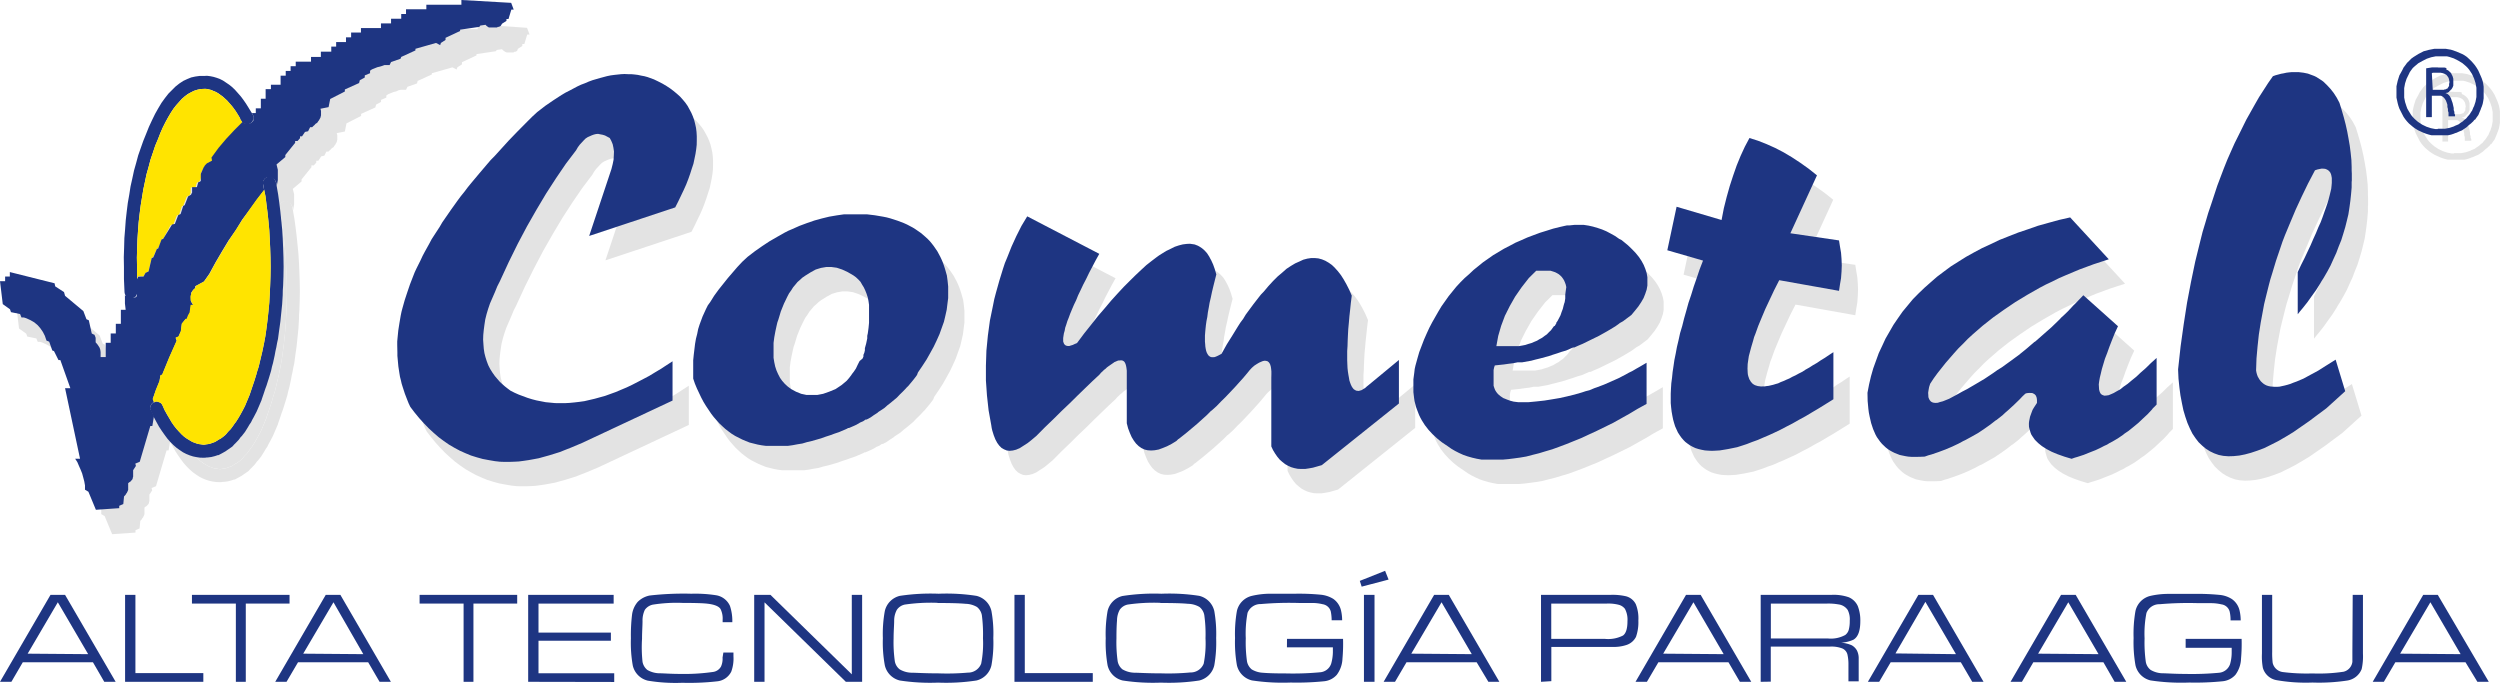
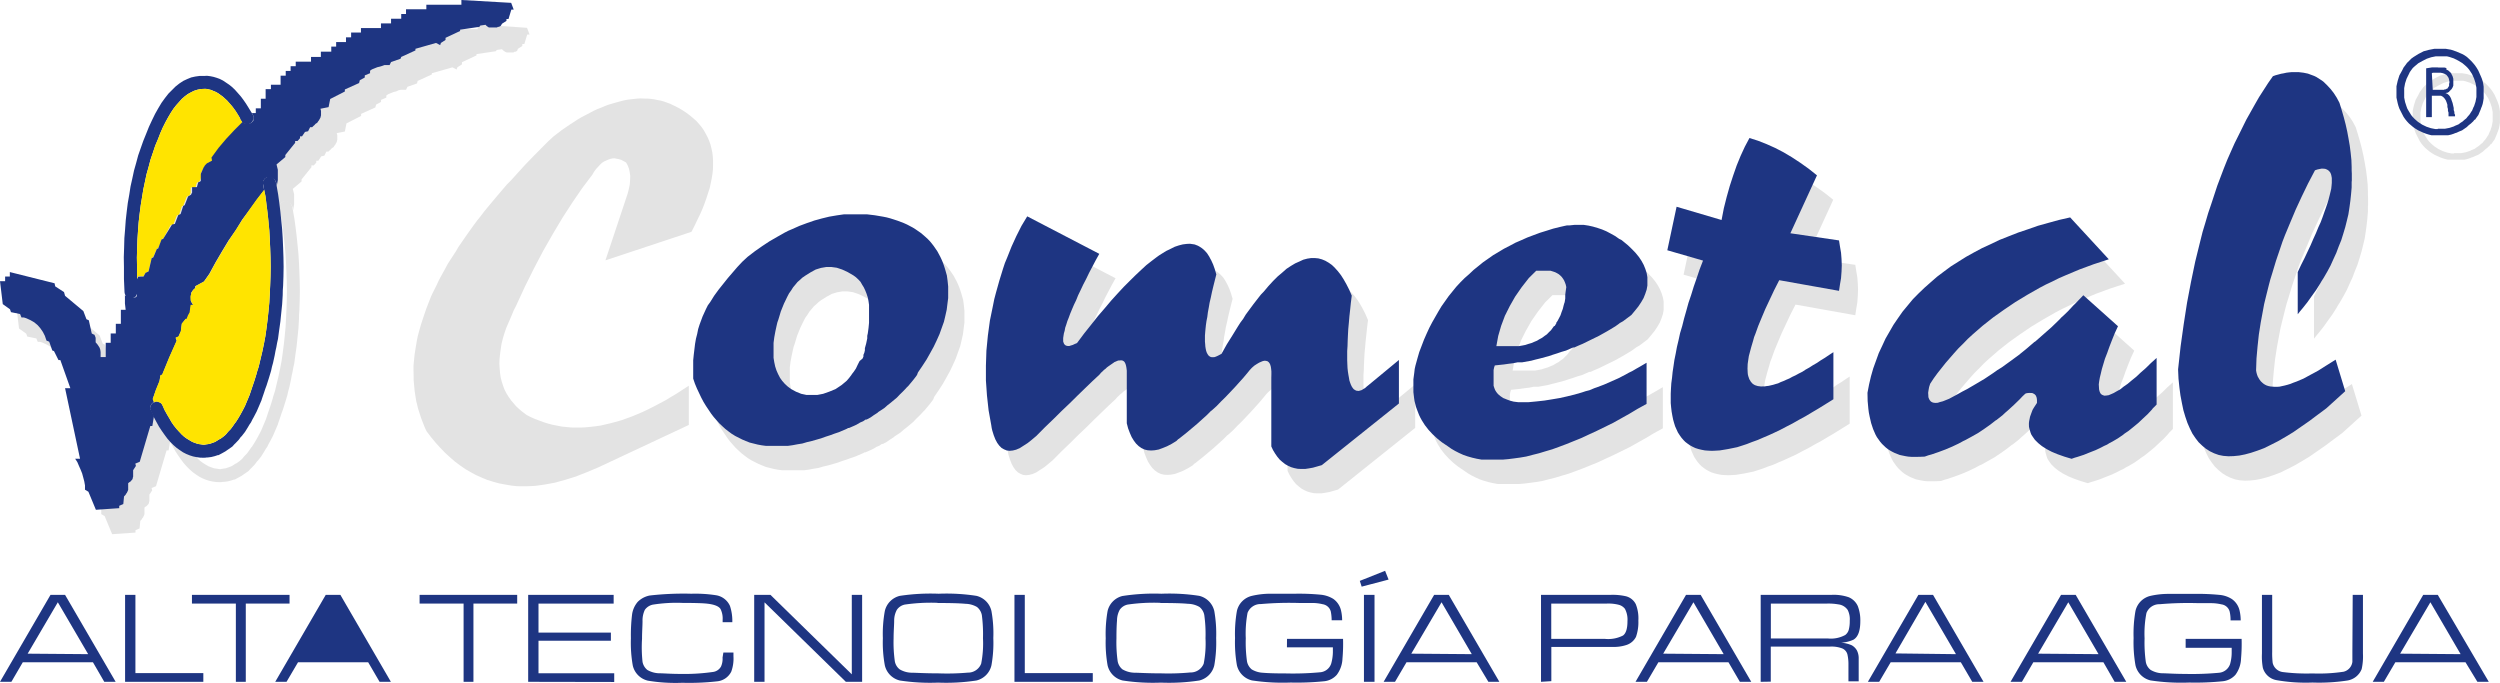
<svg xmlns="http://www.w3.org/2000/svg" id="Capa_1" data-name="Capa 1" viewBox="0 0 307.38 83.97">
  <title>Logo_Espanol</title>
  <path d="M301.73,18.87h-.29l-.56-.11-.54-.18-.52-.25-.53-.35-.23-.2-.2-.18-.22-.23-.18-.22-.3-.49-.17-.29-.1-.27-.18-.55L297.6,15V13.83l.11-.58.18-.56.27-.55.14-.29.18-.25.18-.24.22-.2.45-.38.52-.29.53-.27.54-.18.54-.11h1.41l.29.07.54.18.54.27.51.31.45.38.2.2.2.24.34.52.25.55.18.56.11.58v1.14l-.11.58-.18.55-.07.12-.06.15-.12.29-.09.11-.07.12-.17.26-.2.22-.18.23-.23.18-.22.2-.25.16-.25.19-.29.12-.15.06-.12.07-.54.18-.58.11h-.87ZM302,9h-.69l-.67.13L300,9.3l-.64.33-.61.38-.29.21-.25.26-.26.25-.21.29-.22.29-.16.33-.35.63-.21.67-.15.67V15l.15.69.09.33.12.34.35.69.16.31.2.29.22.27.25.27.52.44.29.2.33.2.63.29.32.12.35.11.32.08h2.06l.36-.08.33-.11.16-.07.18-.05.32-.15.35-.14.29-.2.29-.2.25-.24.27-.21L306,18,306,18l.07-.06.11-.14.06-.08h.07l.2-.29.21-.29.29-.69.06-.18.07-.16.11-.33.07-.36.05-.33V13.66l-.05-.34-.07-.33-.11-.34-.13-.33-.29-.65-.21-.35-.2-.29-.24-.29-.23-.25-.27-.26-.27-.21-.29-.2-.29-.16L304,9.33l-.65-.22L302.71,9h-.35Z" transform="translate(0 0)" fill="#e3e3e3" />
-   <path d="M301.73,11.29H301l-.7.11v6H301V14.77h1.12l.18.09.18.15.13.16.12.2.09.23.09.28v.27l.07.25v.24l.07.2v.4h0v.06h.8v-.06h0v-.13l-.08-.16v-.19l-.08-.23v-.25l-.07-.31-.07-.31-.1-.27-.07-.22-.09-.2-.09-.15-.12-.14-.13-.11-.15-.09h-.12l.11-.07h.12l.24-.14v-.06h0l.11-.08.07-.09.09-.07.13-.22.09-.22,0-.25v-.6l-.09-.31-.14-.27-.11-.12-.09-.1-.32-.23-.21-.09,0-.19-.24-.07h-.76ZM301,12l.13-.06h.94l.29.06.23.09.2.12.14.17.13.2.06.23.05.28-.05.25v.11h0v.12l-.07.1-.06.1-.07.08h0v.06h-.11l-.09.07h-.12l-.11.06h-1.38Z" transform="translate(0 0)" fill="#e3e3e3" />
  <polygon points="213.67 30.05 208.14 28.42 207 33.77 211.39 35.04 210.97 36.13 210.61 37.2 210.25 38.23 209.93 39.27 209.6 40.24 209.33 41.22 209.06 42.17 208.83 43.09 208.57 43.96 208.38 44.83 208.18 45.67 208.03 46.48 207.87 47.26 207.76 48.02 207.65 48.75 207.58 49.45 207.49 50.13 207.45 50.78 207.42 51.4 207.42 51.99 207.42 52.56 207.47 53.1 207.53 53.61 207.62 54.12 207.71 54.57 207.83 55 207.96 55.42 208.14 55.82 208.3 56.17 208.52 56.51 208.74 56.82 208.99 57.11 209.22 57.34 209.51 57.56 209.8 57.76 210.13 57.94 210.45 58.09 210.83 58.21 211.21 58.3 211.62 58.38 212.04 58.41 212.49 58.43 212.94 58.41 213.45 58.38 213.94 58.3 214.48 58.21 215.02 58.1 215.6 57.98 216.16 57.8 216.77 57.6 217.38 57.36 218.05 57.13 218.7 56.84 219.41 56.54 220.11 56.22 220.85 55.88 221.59 55.48 222.37 55.08 223.14 54.64 223.97 54.19 224.79 53.7 225.65 53.19 226.52 52.65 227.42 52.09 227.42 46.3 226.88 46.65 226.38 46.99 225.87 47.3 225.4 47.63 224.91 47.9 224.46 48.19 224.01 48.44 223.6 48.71 223.16 48.93 222.76 49.15 222.37 49.33 222.01 49.53 221.63 49.69 221.28 49.85 220.94 49.98 220.63 50.13 220.31 50.22 220.02 50.31 219.46 50.44 219.19 50.47 218.96 50.51 218.72 50.51 218.52 50.52 218.31 50.49 218.13 50.47 217.78 50.36 217.62 50.27 217.49 50.18 217.37 50.05 217.28 49.95 217.08 49.62 216.95 49.24 216.9 49.02 216.88 48.8 216.86 48.31 216.88 47.75 216.97 47.13 217.02 46.79 217.11 46.45 217.31 45.7 217.55 44.89 217.67 44.45 217.84 44.02 218.18 43.07 218.59 42.08 219.04 41.01 219.57 39.88 220.13 38.69 220.76 37.45 228.11 38.76 228.23 37.96 228.36 37.2 228.42 36.4 228.45 35.64 228.42 34.84 228.36 34.08 228.23 33.32 228.11 32.56 222.13 31.69 225.4 24.56 224.37 23.74 223.36 23.02 222.31 22.33 221.3 21.73 220.26 21.19 219.21 20.72 218.14 20.3 217.1 19.97 216.53 21.04 216.01 22.17 215.53 23.34 215.09 24.6 214.68 25.86 214.3 27.21 213.95 28.6 213.67 30.05" fill="#e3e3e3" />
  <path d="M202.58,41.73l.45-.54.41-.51.35-.53.29-.5.21-.53.17-.51.09-.51,0-.5v-.51l-.09-.51-.16-.51-.2-.49-.27-.5-.32-.48-.4-.49-.45-.47-.51-.49-.5-.41-.27-.22-.3-.15-.5-.35-.54-.3-.53-.28-.54-.23-.54-.18-.58-.17-.54-.12-.58-.09h-1.15l-.58.06h-.32l-.29.06-.57.13-.85.21-.82.26-.81.25-.78.29-.77.29-.74.33-.74.32-.69.37-.7.36-.67.4-.67.4-.61.43-.63.44-.58.47-.58.47-.54.51-.56.49-.52.52-.51.55-.47.58-.47.58-.43.61-.44.62-.39.65-.76,1.33-.36.69-.33.72-.32.73-.29.76-.29.76-.23.8-.24.87-.09.41-.05.44-.11.83v1.58l.09.75.05.34.09.36.09.35.13.36.25.65.15.31.18.33.38.6.45.58.48.52.57.53.28.23.33.26.7.47.44.31.46.27.49.25.53.24.52.18.56.16.56.13.61.11h2.59l.68-.06.72-.09.73-.1.77-.13.76-.2.8-.2.79-.24.85-.25.85-.31.88-.33.89-.36.94-.38.92-.43,1-.46,1-.49,1-.49,1-.56,1-.56,1-.6,1.11-.61V47.6l-.87.51-.43.24-.42.25-.45.22-.43.24-.87.45-.9.4-.87.38-.9.34-.24.08-.22.09-.43.18-.47.12-.45.15-.9.26-.94.23-.9.2-.94.16-.94.15-1,.11-.94.09h-1.28l-.56-.07-.42-.11-.25-.09-.21-.08-.22-.09-.18-.07-.35-.24-.27-.23-.14-.16-.11-.15-.11-.18-.07-.16-.13-.38V48.5l.06-.3.09-.27,1.12-.12.56-.08.57-.07.55-.11h.56l1.12-.2.52-.14.54-.13,1.08-.29.53-.18.54-.17.52-.18.55-.16.5-.22.25-.11.13-.05h.14l.51-.23.52-.22,1-.49,1-.49,1-.56,1-.6.46-.33.11-.09.13-.07.25-.14Zm-11.7-5.44.4,0H192l.34,0h.31l.29.09.27.09.25.13.2.12.2.17.16.16.16.22.13.21.11.26.09.25.07.31-.07.47-.06.47,0,.22v.24l-.07.45-.07.2-.06.22-.1.41-.15.39-.13.39-.18.35-.18.34-.1.15-.06.07v.09l-.2.33-.08,0-.05.07-.11.15-.21.29-.26.25-.25.26-.29.2-.29.22-.32.17-.31.19-.34.14-.35.15-.38.11-.36.12-.41.08-.4.07h-.43l-.44,0h-1.89l.23-1.26.36-1.24.46-1.23.59-1.18.67-1.18.79-1.14.89-1.14Z" transform="translate(0 0)" fill="#e3e3e3" />
  <polygon points="174 52.61 174 47.26 170.31 50.31 170.06 50.51 169.84 50.71 169.63 50.83 169.43 50.96 169.23 51.02 169.05 51.07 168.89 51.05 168.74 51.03 168.58 50.94 168.44 50.85 168.31 50.69 168.2 50.52 168.09 50.29 168 50.05 167.91 49.78 167.86 49.47 167.79 49.09 167.73 48.71 167.68 48.26 167.66 47.81 167.64 47.28 167.64 46.75 167.64 46.16 167.68 45.56 167.7 44.89 167.73 44.22 167.77 43.47 167.84 42.73 167.91 41.91 168 41.1 168.09 40.24 168.2 39.36 167.88 38.61 167.55 37.96 167.21 37.36 166.88 36.84 166.5 36.35 166.14 35.95 165.94 35.75 165.76 35.58 165.38 35.31 164.95 35.06 164.54 34.9 164.1 34.77 163.67 34.73 163.2 34.73 162.73 34.8 162.24 34.93 161.77 35.15 161.25 35.38 160.73 35.69 160.18 36.05 159.66 36.51 159.08 37 158.52 37.56 157.95 38.18 157.37 38.87 157.04 39.21 156.74 39.59 156.12 40.39 155.49 41.24 155.16 41.69 154.86 42.19 154.51 42.66 154.19 43.16 153.54 44.22 152.85 45.32 152.19 46.5 151.95 46.63 151.74 46.74 151.54 46.83 151.36 46.9 151.18 46.92 151.03 46.92 150.88 46.9 150.76 46.84 150.63 46.75 150.53 46.63 150.44 46.48 150.36 46.32 150.29 46.1 150.24 45.86 150.2 45.61 150.18 45.34 150.15 44.99 150.15 44.65 150.15 44.27 150.18 43.87 150.22 43.42 150.27 42.96 150.34 42.47 150.44 41.97 150.51 41.41 150.62 40.82 150.72 40.23 150.87 39.59 151.01 38.92 151.18 38.21 151.36 37.49 151.55 36.74 151.45 36.4 151.36 36.09 151.16 35.53 150.92 35 150.79 34.77 150.69 34.57 150.42 34.15 150.13 33.83 149.8 33.53 149.48 33.32 149.28 33.21 149.1 33.14 148.9 33.06 148.72 33.03 148.31 32.97 147.89 32.99 147.42 33.05 146.95 33.17 146.44 33.34 145.94 33.59 145.38 33.86 144.8 34.22 144.5 34.41 144.21 34.62 143.59 35.09 142.94 35.6 142.29 36.2 141.61 36.84 140.9 37.54 140.16 38.28 139.4 39.1 138.63 39.95 137.83 40.9 137 41.86 136.17 42.91 135.3 44 134.42 45.18 134.13 45.3 133.9 45.41 133.66 45.48 133.48 45.54 133.3 45.54 133.16 45.52 133.03 45.47 132.94 45.41 132.83 45.28 132.78 45.16 132.72 44.99 132.72 44.8 132.72 44.56 132.76 44.29 132.81 43.98 132.9 43.67 132.97 43.29 133.1 42.91 133.23 42.49 133.41 42.04 133.59 41.55 133.81 41.02 134.04 40.48 134.31 39.92 134.56 39.3 134.87 38.66 135.18 38 135.54 37.31 135.9 36.56 136.3 35.8 136.71 35.02 137.16 34.21 128.3 29.6 127.59 30.78 126.96 32.03 126.37 33.32 125.83 34.68 125.55 35.35 125.32 36.05 124.87 37.51 124.45 39.01 124.25 39.77 124.09 40.57 123.71 42.42 123.46 44.27 123.28 46.12 123.22 47.97 123.22 49.78 123.35 51.63 123.55 53.45 123.88 55.29 123.93 55.62 124 55.93 124.18 56.51 124.38 57.02 124.61 57.45 124.85 57.78 125.14 58.07 125.45 58.25 125.79 58.39 126.13 58.43 126.53 58.39 126.93 58.29 127.38 58.1 127.83 57.81 128.33 57.49 128.59 57.29 128.86 57.07 129.42 56.6 130.48 55.53 131.55 54.5 132.56 53.5 133.55 52.56 134.51 51.61 135.43 50.72 136.31 49.87 137.18 49.06 137.36 48.84 137.56 48.66 137.74 48.48 137.94 48.33 138.1 48.17 138.28 48.04 138.61 47.81 138.9 47.61 139.02 47.52 139.17 47.46 139.42 47.35 139.53 47.32 139.66 47.32 139.84 47.3 140.02 47.33 140.16 47.41 140.22 47.46 140.29 47.55 140.32 47.63 140.38 47.73 140.45 47.97 140.5 48.24 140.54 48.57 140.54 55.04 140.7 55.66 140.92 56.24 141.14 56.74 141.41 57.18 141.68 57.54 142 57.85 142.34 58.09 142.72 58.27 143.1 58.36 143.54 58.39 143.97 58.36 144.46 58.27 144.95 58.09 145.49 57.87 146.05 57.58 146.64 57.22 146.79 57.07 146.86 57 146.95 56.95 147.28 56.69 147.92 56.18 149.17 55.13 150.38 54.04 150.67 53.75 150.81 53.61 150.88 53.53 150.97 53.48 151.57 52.94 152.13 52.36 152.71 51.79 153.81 50.63 154.88 49.44 155.4 48.82 155.65 48.51 155.92 48.22 156.23 47.95 156.54 47.75 156.81 47.59 157.06 47.48 157.28 47.39 157.5 47.35 157.67 47.37 157.85 47.42 157.98 47.52 158.09 47.66 158.13 47.73 158.18 47.84 158.25 48.08 158.29 48.35 158.32 48.66 158.32 49.02 158.31 49.44 158.31 57.89 158.52 58.34 158.78 58.77 159.05 59.16 159.35 59.52 159.66 59.79 160 60.06 160.35 60.26 160.75 60.44 161.12 60.55 161.56 60.64 161.99 60.66 162.46 60.66 162.93 60.59 163.43 60.5 163.96 60.35 164.52 60.19 174 52.61" fill="#e3e3e3" />
  <polygon points="262.41 43.11 258.15 39.3 257.18 40.31 256.93 40.55 256.69 40.81 256.22 41.31 255.72 41.79 255.46 42.02 255.23 42.27 254.25 43.22 253.24 44.11 252.25 44.98 252.1 45.07 251.98 45.18 251.73 45.39 251.22 45.83 250.21 46.65 249.16 47.42 248.12 48.17 247.57 48.51 247.05 48.88 246 49.58 244.92 50.22 243.84 50.85 243.28 51.14 242.73 51.45 241.65 52.03 241.23 52.2 240.88 52.34 240.53 52.43 240.26 52.52 239.99 52.54 239.76 52.52 239.56 52.46 239.41 52.38 239.27 52.21 239.18 52.05 239.1 51.83 239.09 51.59 239.07 51.29 239.12 50.96 239.19 50.58 239.32 50.18 239.76 49.51 240.22 48.88 241.22 47.63 242.27 46.41 242.81 45.81 243.38 45.25 243.94 44.67 244.54 44.12 245.77 43.05 247.05 42.04 248.4 41.08 249.79 40.14 251.26 39.25 252.77 38.39 253.55 37.98 254.36 37.6 255.16 37.2 255.99 36.84 257.68 36.13 259.44 35.48 261.28 34.88 256.53 29.73 255.17 30.04 253.86 30.4 252.57 30.76 251.37 31.18 250.15 31.59 248.98 32.05 247.84 32.5 246.78 33.01 245.71 33.5 244.7 34.04 243.71 34.59 242.79 35.17 241.87 35.75 241.02 36.38 240.17 37.02 239.4 37.7 238.62 38.38 237.9 39.08 237.19 39.79 236.56 40.55 235.93 41.31 235.37 42.11 234.81 42.93 234.32 43.78 233.83 44.63 233.42 45.52 233 46.41 232.66 47.35 232.32 48.29 232.04 49.27 231.81 50.25 231.61 51.29 231.63 52.3 231.72 53.28 231.78 53.74 231.87 54.19 232.06 55.02 232.3 55.75 232.6 56.44 232.77 56.75 232.97 57.03 233.17 57.31 233.4 57.58 233.85 58.01 234.1 58.21 234.38 58.39 234.65 58.54 234.95 58.69 235.58 58.94 236.25 59.08 236.61 59.14 236.99 59.17 237.37 59.17 237.79 59.17 238.2 59.16 238.65 59.14 239.07 58.99 239.5 58.87 240.35 58.58 241.18 58.27 242.01 57.92 242.81 57.54 243.2 57.33 243.4 57.22 243.62 57.13 244.41 56.69 245.21 56.24 245.97 55.73 246.72 55.2 247.09 54.91 247.27 54.77 247.36 54.7 247.47 54.64 248.21 54.06 248.55 53.74 248.91 53.43 249.63 52.77 250.32 52.1 250.66 51.74 251.02 51.4 251.2 51.34 251.38 51.32 251.54 51.31 251.71 51.32 251.84 51.32 251.96 51.36 252.18 51.49 252.32 51.65 252.41 51.89 252.43 52.01 252.45 52.17 252.45 52.34 252.45 52.54 252.07 53.12 251.91 53.39 251.8 53.68 251.6 54.23 251.49 54.77 251.46 55 251.46 55.26 251.47 55.49 251.53 55.75 251.67 56.22 251.76 56.44 251.91 56.67 252.19 57.07 252.59 57.47 252.81 57.65 253.06 57.85 253.62 58.21 254.25 58.54 254.6 58.69 254.99 58.85 255.81 59.14 256.24 59.27 256.71 59.41 257.07 59.28 257.45 59.17 258.21 58.92 258.93 58.63 259.67 58.34 260.36 58.01 260.7 57.83 261.06 57.67 261.38 57.47 261.73 57.29 262.41 56.89 263.05 56.45 263.19 56.33 263.35 56.22 263.68 56 264.29 55.51 264.91 55 265.48 54.46 266.06 53.92 266.6 53.34 266.66 53.25 266.73 53.17 266.88 53.03 267.16 52.74 267.16 47.01 266.46 47.64 265.83 48.26 265.21 48.8 264.65 49.33 264.09 49.78 263.59 50.2 263.1 50.54 262.69 50.87 262.27 51.1 261.89 51.32 261.55 51.47 261.26 51.59 260.99 51.63 260.75 51.65 260.56 51.59 260.41 51.52 260.25 51.36 260.16 51.16 260.09 50.91 260.07 50.62 260.05 50.25 260.1 49.87 260.18 49.42 260.3 48.93 260.43 48.37 260.61 47.77 260.81 47.1 261.08 46.41 261.35 45.65 261.66 44.85 262 44 262.41 43.11" fill="#e3e3e3" />
  <path d="M114.86,48.8l.55-.81.52-.8.45-.8.43-.78.37-.78.34-.76.27-.76.27-.75.18-.76.16-.72.09-.73.09-.7V38.23l-.07-.69-.09-.67-.23-.81-.13-.4-.13-.37-.16-.38-.16-.34-.36-.67-.44-.64-.23-.3-.23-.28-.28-.29-.27-.25-.57-.49-.65-.45-.35-.22-.34-.18-.38-.2-.38-.17-.79-.3-.87-.28-.45-.12-.45-.09-1-.17-1-.12h-2.78l-.9.13-.94.16-.9.22-.91.25-.9.31-.94.35-.9.4-.47.2-.45.23-.9.51-.94.54-.91.6-.9.63-.9.69-.65.6-.62.66-1.17,1.36-1.14,1.43-.54.74-.5.8-.28.38L88.8,41l-.42.92-.37,1-.17.54-.12.6-.15.58-.11.63-.16,1.33-.07.69v2.26l.21.62.25.6.53,1.12.27.51.31.51.63.94.32.42.35.4.34.38.38.36.36.33.4.31.39.29.44.27.85.43.43.18.47.19,1,.25.48.09.53.07h2.7l.58-.08.58-.11.62-.1.57-.17.6-.14,1.15-.33.55-.2.56-.18.54-.2.54-.18,1-.43.11-.08h.12l.26-.11.5-.22.47-.25.11-.08.12-.05.26-.11.21-.14.11-.08h.13l.47-.25.41-.29.44-.28.09-.09.1-.07.22-.14.44-.29.37-.33.4-.31.78-.65.34-.36.36-.35.35-.36.16-.18.18-.17.63-.76.31-.4.14-.2Zm-7.92-11.93.3.22.29.27.27.29L108,38l.2.32.18.38.16.4.15.46.09.43.07.49v2.21l-.06.62-.09.67-.07.31v.32l-.13.62-.16.58v.27l-.07.29-.11.26h0v.22l-.11.24-.36.3-.24.47-.21.45-.27.4-.15.19-.07.09-.06.1-.28.37-.29.34-.34.29-.33.27-.36.24-.36.24-.78.32-.74.26-.72.14h-1.37l-.65-.14-.64-.26-.59-.32-.42-.31-.36-.33-.32-.36-.27-.38L97.67,49l-.2-.45-.16-.49-.11-.51L97.11,47V45.16l.09-.69.13-.71.16-.74.09-.38.13-.37.3-1,.38-.94.42-.87.21-.4.26-.36.23-.37.27-.32.27-.33.31-.27.29-.27.32-.24.67-.42.62-.34.65-.2.64-.11h.66l.65.09.66.22.67.31Z" transform="translate(0 0)" fill="#e3e3e3" />
  <polygon points="74.44 32.01 85.02 28.5 85.4 27.75 85.74 27.04 86.07 26.36 86.37 25.68 86.63 25.01 86.86 24.36 87.06 23.73 87.26 23.13 87.39 22.51 87.51 21.93 87.6 21.35 87.66 20.81 87.67 20.26 87.67 19.74 87.64 19.23 87.58 18.74 87.47 18.23 87.35 17.76 87.19 17.31 87 16.87 86.77 16.44 86.54 16.02 86.26 15.62 85.96 15.26 85.62 14.88 85.23 14.53 84.82 14.19 84.41 13.88 83.94 13.57 83.45 13.28 82.92 13.01 82.4 12.76 81.63 12.48 81.23 12.37 80.85 12.3 80.43 12.21 80.04 12.16 79.62 12.12 79.22 12.12 78.79 12.1 78.38 12.12 77.53 12.21 77.08 12.27 76.64 12.36 75.78 12.59 74.85 12.86 74.39 13.03 73.93 13.23 73.45 13.41 72.98 13.63 72.04 14.13 71.53 14.39 71.04 14.68 70.07 15.31 69.06 16 68.05 16.78 67.42 17.36 66.82 17.96 65.65 19.14 64.53 20.3 63.46 21.48 62.85 22.15 62.32 22.69 61.84 23.25 60.88 24.38 59.96 25.48 59.51 26.03 59.09 26.59 58.66 27.12 58.26 27.66 57.48 28.75 56.74 29.82 56.38 30.34 56.06 30.89 55.39 31.92 55.06 32.43 54.78 32.96 54.22 33.97 53.95 34.48 53.71 35 53.22 35.98 52.99 36.47 52.79 36.98 52.41 37.96 52.07 38.96 51.76 39.9 51.49 40.86 51.37 41.31 51.27 41.79 51.11 42.73 50.97 43.63 50.88 44.54 50.84 44.98 50.84 45.43 50.86 46.34 50.86 46.75 50.9 47.19 50.98 48.06 51.11 48.91 51.18 49.33 51.29 49.76 51.38 50.16 51.51 50.58 51.78 51.41 52.09 52.21 52.25 52.61 52.45 53.03 52.99 53.74 53.55 54.42 54.13 55.06 54.72 55.67 55.32 56.22 55.93 56.75 56.56 57.22 57.21 57.67 57.86 58.05 58.53 58.41 59.22 58.72 59.92 59.01 60.63 59.23 61.35 59.43 62.09 59.57 62.85 59.7 63.46 59.77 64.02 59.79 64.6 59.79 65.18 59.77 65.79 59.74 66.39 59.66 67 59.57 67.61 59.46 68.25 59.34 68.86 59.17 69.51 58.99 70.16 58.79 70.83 58.58 71.48 58.32 72.17 58.05 73.55 57.47 84.69 52.25 84.69 47.42 83.23 48.37 82.51 48.8 81.82 49.22 81.1 49.6 80.42 49.96 79.73 50.31 79.06 50.63 78.38 50.92 77.71 51.2 76.41 51.67 75.11 52.03 73.86 52.32 73.23 52.41 72.62 52.48 72 52.54 71.42 52.57 70.81 52.57 70.23 52.56 69.09 52.45 67.96 52.23 67.42 52.09 66.87 51.92 65.79 51.52 65.27 51.29 64.76 51.03 64.4 50.76 64.08 50.51 63.75 50.22 63.46 49.95 63.14 49.58 62.85 49.24 62.54 48.8 62.27 48.37 62.03 47.9 61.85 47.42 61.69 46.92 61.56 46.41 61.48 45.87 61.44 45.34 61.4 44.76 61.42 44.18 61.48 43.56 61.56 42.95 61.66 42.29 61.82 41.64 62.02 40.97 62.25 40.3 62.85 38.92 63.14 38.21 63.46 37.58 64.55 35.22 65.67 32.97 66.8 30.82 67.97 28.77 69.15 26.79 70.36 24.92 71.57 23.15 72.83 21.48 73.05 21.1 73.28 20.79 73.77 20.26 74 20.03 74.26 19.86 74.78 19.63 75.03 19.54 75.29 19.48 75.54 19.46 75.83 19.52 76.1 19.57 76.39 19.66 76.97 19.97 77.17 20.32 77.33 20.73 77.42 21.15 77.49 21.62 77.47 22.11 77.44 22.64 77.33 23.18 77.18 23.78 74.44 32.01" fill="#e3e3e3" />
  <polygon points="289.64 15.64 289.3 15 288.94 14.44 288.54 13.93 288.14 13.5 287.71 13.08 287.48 12.9 287.26 12.76 286.79 12.46 286.54 12.34 286.3 12.25 285.76 12.05 285.22 11.94 284.64 11.87 284.06 11.87 283.74 11.87 283.43 11.9 283.11 11.94 282.8 12.01 282.46 12.07 282.13 12.16 281.79 12.25 281.46 12.37 280.87 13.21 280.31 14.08 279.75 14.95 279.23 15.86 278.19 17.71 277.24 19.63 276.75 20.61 276.3 21.62 275.85 22.64 275.43 23.69 274.62 25.83 273.88 28.08 273.5 29.2 273.16 30.36 272.81 31.52 272.51 32.72 271.91 35.15 271.39 37.65 270.9 40.23 270.49 42.87 270.11 45.59 269.8 48.42 269.85 49.55 269.96 50.62 270.09 51.61 270.27 52.56 270.45 53.43 270.69 54.24 270.95 55 271.26 55.71 271.57 56.33 271.95 56.89 272.33 57.38 272.78 57.81 273.23 58.18 273.72 58.49 274.24 58.74 274.8 58.94 275.36 59.05 275.99 59.1 276.63 59.08 277.33 59.01 278.03 58.87 278.77 58.67 279.55 58.41 280.38 58.1 281.19 57.7 282.08 57.25 282.98 56.73 283.94 56.15 284.89 55.49 285.9 54.79 286.93 54.02 288.02 53.21 290.35 51.1 289.17 47.22 288.07 47.91 287.55 48.24 287.06 48.55 286.57 48.82 286.1 49.07 285.22 49.55 284.37 49.91 283.98 50.05 283.61 50.2 283.25 50.31 282.91 50.4 282.27 50.54 281.97 50.56 281.68 50.56 281.41 50.54 281.17 50.52 280.92 50.47 280.7 50.4 280.51 50.31 280.33 50.2 280.15 50.05 279.98 49.89 279.84 49.71 279.73 49.53 279.6 49.31 279.51 49.07 279.44 48.82 279.39 48.55 279.44 47.08 279.57 45.61 279.73 44.13 279.96 42.66 280.24 41.15 280.38 40.39 280.56 39.65 280.94 38.12 281.14 37.36 281.37 36.62 281.84 35.06 282.37 33.5 282.64 32.7 282.94 31.92 283.59 30.36 284.26 28.77 285 27.17 285.78 25.56 286.63 23.94 286.92 23.84 287.2 23.78 287.46 23.73 287.69 23.74 287.89 23.76 288.09 23.84 288.25 23.93 288.4 24.07 288.51 24.21 288.6 24.41 288.65 24.61 288.7 24.89 288.7 25.16 288.7 25.48 288.67 25.83 288.63 26.21 288.54 26.59 288.43 27.04 288.31 27.5 288.16 28 287.98 28.53 287.78 29.09 287.57 29.69 287.33 30.33 287.04 30.96 286.75 31.67 286.43 32.37 286.1 33.14 285.73 33.92 285.35 34.73 284.93 35.56 284.51 36.45 284.51 41.64 284.81 41.26 285.11 40.9 285.69 40.17 286.23 39.41 286.75 38.69 287.24 37.92 287.46 37.54 287.69 37.18 288.13 36.42 288.54 35.66 288.9 34.86 289.25 34.1 289.55 33.3 289.86 32.54 290.11 31.74 290.35 30.94 290.55 30.14 290.74 29.35 290.87 28.51 290.98 27.7 291.07 26.86 291.14 26.05 291.14 25.61 291.14 25.39 291.16 25.19 291.16 24.36 291.14 23.93 291.14 23.51 291.11 22.68 291.02 21.8 290.91 20.93 290.76 20.06 290.6 19.19 290.4 18.29 290.17 17.41 289.91 16.51 289.64 15.64" fill="#e3e3e3" />
  <polygon points="31.52 17.58 31.58 17.72 31.7 17.91 31.74 17.96 31.81 18.07 31.97 18.16 32.06 18.19 32.19 18.25 32.33 18.27 32.48 18.27 32.62 18.25 32.69 18.21 32.73 18.19 32.78 18.19 32.84 18.12 32.91 18.07 33.02 17.96 33.09 17.81 33.15 17.67 33.16 17.51 33.16 17.36 33.13 17.22 33.07 17.07 32.98 16.94 32.95 16.85 32.91 16.85 32.91 16.82 32.57 16.25 32.24 15.73 31.9 15.24 31.58 14.82 31.21 14.4 30.87 14.02 30.51 13.68 30.17 13.41 29.77 13.14 29.41 12.9 29.01 12.7 28.65 12.57 28.25 12.45 27.86 12.37 27.46 12.32 27.06 12.34 26.52 12.34 26.01 12.41 25.51 12.52 25.02 12.72 24.53 12.95 24.06 13.26 23.59 13.63 23.16 14.06 22.71 14.51 22.28 15.06 21.86 15.64 21.46 16.31 21.07 17 20.69 17.78 20.31 18.59 19.95 19.5 19.61 20.34 19.3 21.22 18.99 22.11 18.74 23.04 18.48 23.96 18.27 24.94 18.05 25.92 17.89 26.95 17.71 27.97 17.58 29.02 17.46 30.09 17.38 31.2 17.29 32.3 17.26 33.46 17.22 34.62 17.24 35.82 17.24 37.29 17.24 37.31 17.31 38.92 17.33 39.06 17.38 39.21 17.44 39.34 17.56 39.48 17.84 39.63 17.98 39.66 18.14 39.68 18.29 39.66 18.36 39.63 18.39 39.61 18.45 39.61 18.47 39.57 18.5 39.56 18.57 39.52 18.72 39.43 18.79 39.28 18.81 39.21 18.85 39.16 18.88 38.99 18.9 38.85 18.85 37.29 18.85 37.25 18.85 35.82 18.83 34.66 18.86 33.55 18.9 32.45 18.97 31.38 19.05 30.31 19.17 29.27 19.3 28.26 19.46 27.28 19.62 26.3 19.82 25.36 20.02 24.41 20.27 23.53 20.51 22.62 20.8 21.77 21.09 20.91 21.43 20.1 21.72 19.36 22.02 18.67 22.35 18.01 22.67 17.43 23 16.87 23.32 16.38 23.67 15.93 24.03 15.53 24.37 15.15 24.73 14.84 25.09 14.57 25.49 14.35 25.85 14.17 26.25 14.04 26.65 13.95 27.06 13.93 27.35 13.93 27.66 13.99 27.95 14.06 28.25 14.19 28.52 14.3 28.81 14.46 29.39 14.88 29.93 15.37 30.47 15.98 30.73 16.31 31 16.69 31.25 17.09 31.52 17.54 31.52 17.58" fill="#e3e3e3" />
  <polygon points="31.7 17.91 31.57 17.72 31.52 17.58 31.52 17.54 31.25 17.09 31 16.69 30.73 16.31 30.47 15.98 29.93 15.37 29.39 14.88 28.81 14.46 28.52 14.3 28.25 14.19 27.95 14.06 27.66 13.99 27.35 13.93 27.06 13.93 26.65 13.95 26.25 14.04 25.85 14.17 25.49 14.35 25.09 14.57 24.73 14.84 24.37 15.15 24.03 15.53 23.67 15.93 23.32 16.38 23 16.87 22.67 17.43 22.35 18.02 22.02 18.67 21.72 19.36 21.43 20.1 21.08 20.91 20.8 21.77 20.51 22.62 20.27 23.53 20.02 24.41 19.82 25.36 19.62 26.3 19.46 27.28 19.3 28.26 19.17 29.27 19.05 30.31 18.97 31.38 18.9 32.45 18.86 33.55 18.83 34.66 18.85 35.82 18.85 37.25 18.85 37.29 19.01 36.96 19.64 37 19.89 36.55 20.27 36.36 20.65 34.7 20.85 34.62 21.3 33.53 21.48 33.52 21.9 32.39 22.1 32.32 22.98 30.67 23.32 30.6 23.74 29.51 24.03 29.38 24.35 28.37 24.53 28.3 24.95 27.21 25.24 27.04 25.31 26.99 25.38 26.84 25.44 26.73 25.44 26.06 26.03 26.06 26.2 25.48 26.32 25.41 26.36 25.38 26.45 25.36 26.56 25.23 26.59 25.16 26.61 25.12 26.65 25.11 26.7 24.89 26.72 24.7 26.7 24.5 26.68 24.32 27.06 23.64 27.24 23.34 27.48 23.09 28.11 22.77 28.04 22.38 28.94 21.24 29.88 20.14 30.84 19.07 31.81 18.07 31.74 17.96 31.7 17.91" fill="#e3e3e3" />
  <path d="M32.91,16.85ZM58.73,3v.58H54.42v.56h-2.5v.58h-.59V5.3H50.08v.58H48.84v.57H46.38V7H45.17v.59h-.63v.58H43.33v.56h-.6v.62H41.45V10H40.24v.58H38.36v.56h-.63v.58h-.6v.58H36.5v1.12H35.31v.54h-.65v1.18h-.59v1.18h-.62v.58H33v.09l.09.13.06.14v.6L33,18l-.11.11-.07.05-.06.07h-.6l-.13-.06H32L31.81,18l-1,1-1,1.07-.94,1.11L28,22.37l.07.38-.63.33-.24.25-.18.29-.33.75v.78h0v.07l-.1.13h-.09l-.13.07-.16.59h-.59v.67l-.06.1-.07.15-.07.05-.29.17-.42,1.08-.18.08-.32,1-.29.13-.42,1.09-.34.07-1.1,1.77-.2.07-.42,1.13H21.3l-.45,1.08-.2.08-.38,1.64-.38.18-.25.46H19l-.16.33,0,1.56v.43l-.07.15-.14.09H18l-.27-.15-.31-.05-.06-.13v1.07l.09.78h-.59v1.72h-.62V44h-.63v1.15H15v1.75h-.63v-.59L14.33,46l-.09-.26L14,45.37l-.24-.28v-.55l-.08-.23-.05-.11-.06-.08h-.07L13.28,44l-.36-1.62-.29-.13-.38-1L10,39.37l-.13-.46-1.08-.7-.08-.38-5.5-1.38V37h-.6v.57H2l.34,2.82.89.64.12.35,1.12.23.17.42.28,0,.29.09.53.24.47.27.41.34.34.39.31.45.25.49.09.27.11.31.33.13.38,1.08.21.08.55,1.1h.23l1.23,3.46H10l1.84,8.67h-.6l.27.42.2.47.2.45.19.47.13.48.13.49.09.5v.53l.42.25.92,2.22,2.87-.2v-.29l.5-.22.09-.93.11-.12.11-.11v-.07h0l.11-.11.12-.25.06-.15v-.07h0v-.75l.13-.11.14-.08.11-.13.11-.11.07-.15v-.07h0l.05-.15v-.8l.34-.52L18.64,60l.54-.22,1.3-4.4h.25l.2-1.22-.33-.71-.13-.12v-.29l.05-.14.06-.16.09-.11.11-.11.16-.06-.16-.41L21.16,51l.45-1.11.12-.71.2-.05L22.8,47l.93-2.09-.13-.36.35-.15.29-.65.12-.93.47-.58H25l.16-.41.2-.36.13-.93h.28l-.2-.33L25.46,40v-.63l.05-.15V39l.13-.2.16-.2.2-.17V38.2l1.07-.58.66-.95.76-1.39.8-1.37.81-1.34L31,31.29,31.78,30l.95-1.25.88-1.23.87-1.15-.13-.64v-.47l.09-.13.1-.14.12-.09.13-.09H35l.14,0h.17l.14.06.16.09.11.07.09.13.08.12.07.19.09.41v-.12l.11-.62v-1h0v-.27L36,23.22l1.08-.91v-.25l1.21-1.5v-.22h.29l.31-.35v-.23h.25l.36-.54.38-.08.25-.5h.25l.15-.15.14-.12.13-.15L41,18.1l.11-.17.11-.14.18-.33.07-.29v-.54l-.07-.26,1-.2.2-1,1.8-.92V14l1.75-.79.09-.35.61-.33v-.25L47.5,12v-.26l.23-.16.4-.16.27-.11.31-.07L49,11.1l.29-.06h.63l.18-.37,1.17-.41.08-.31,1.75-.8V9l2.53-.72.51.27.09-.27.57-.37V7.65l1.79-.84V6.65l2.37-.35.12-.16.64-.09.12.13.15.11.14.09.18.07h.82l.1-.08h.13l.22-.11L63.68,6l.54-.34V5.41h.25l.35-1.16h.29l-.31-.83Z" transform="translate(0 0)" fill="#e3e3e3" />
  <polygon points="34.95 24.74 34.79 24.78 34.66 24.87 34.54 24.96 34.45 25.1 34.36 25.23 34.32 25.38 34.3 25.52 34.36 25.7 34.48 26.34 34.65 27.17 34.77 28.15 34.9 29.18 35.01 30.22 35.11 31.3 35.17 32.39 35.22 33.52 35.26 34.64 35.28 35.82 35.26 36.94 35.22 38.05 35.17 39.14 35.11 40.23 35.01 41.28 34.9 42.31 34.77 43.33 34.63 44.32 34.45 45.28 34.25 46.23 34.03 47.15 33.81 48.08 33.67 48.51 33.6 48.73 33.56 48.84 33.54 48.97 33.27 49.84 32.98 50.69 32.7 51.54 32.12 52.92 31.83 53.48 31.54 54.01 31.25 54.5 30.96 54.95 30.91 54.99 30.87 55.04 30.8 55.15 30.65 55.37 30.37 55.75 30.04 56.09 29.75 56.44 29.43 56.71 29.1 56.95 28.92 57.03 28.76 57.14 28.43 57.34 28.07 57.47 27.75 57.58 27.39 57.63 27.06 57.69 26.68 57.63 26.32 57.58 25.96 57.45 25.64 57.33 25.29 57.13 24.97 56.93 24.64 56.69 24.34 56.42 24.01 56.07 23.7 55.73 23.4 55.35 23.11 54.93 22.82 54.44 22.53 53.95 22.24 53.43 21.99 52.87 21.9 52.7 21.81 52.59 21.68 52.5 21.55 52.45 21.37 52.39 21.23 52.38 21.08 52.39 20.94 52.48 20.78 52.54 20.67 52.65 20.58 52.76 20.52 52.92 20.47 53.06 20.45 53.21 20.47 53.35 20.56 53.53 20.89 54.24 21.21 54.84 21.54 55.44 21.88 55.96 22.24 56.47 22.58 56.93 22.94 57.34 23.32 57.72 23.72 58.07 24.1 58.34 24.5 58.61 24.89 58.81 25.33 58.99 25.74 59.12 26.18 59.21 26.61 59.27 27.06 59.28 27.28 59.27 27.39 59.25 27.51 59.25 27.98 59.19 28.42 59.08 28.63 59.01 28.74 58.97 28.79 58.96 28.87 58.96 29.07 58.85 29.28 58.74 29.71 58.5 29.91 58.36 30.13 58.21 30.56 57.91 30.75 57.7 30.84 57.6 30.94 57.51 31.34 57.09 31.52 56.85 31.56 56.78 31.61 56.73 31.72 56.62 32.12 56.11 32.48 55.53 32.66 55.22 32.86 54.93 33.02 54.6 33.2 54.28 33.56 53.59 33.87 52.87 34.19 52.12 34.16 52.16 34.46 51.29 34.61 50.83 34.77 50.4 35.06 49.49 35.33 48.59 35.44 48.09 35.57 47.63 35.78 46.66 35.87 46.16 35.98 45.67 36.07 45.16 36.18 44.67 36.32 43.62 36.47 42.56 36.58 41.49 36.69 40.41 36.76 39.28 36.77 38.7 36.81 38.14 36.85 36.98 36.87 35.82 36.85 34.6 36.81 33.44 36.76 32.28 36.69 31.18 36.58 30.07 36.47 29 36.34 27.93 36.2 26.92 36 25.77 35.91 25.36 35.84 25.18 35.76 25.05 35.67 24.92 35.57 24.85 35.4 24.76 35.26 24.7 35.09 24.69 34.95 24.74" fill="#e3e3e3" />
-   <polygon points="34.65 27.17 34.48 26.34 33.56 27.52 32.68 28.75 31.81 30 30.98 31.29 30.13 32.57 29.32 33.92 28.52 35.27 27.77 36.67 27.1 37.6 26.03 38.18 26.03 38.4 25.83 38.56 25.67 38.76 25.55 38.96 25.49 39.21 25.44 39.36 25.42 39.52 25.44 39.84 25.47 39.99 25.55 40.15 25.74 40.48 25.44 40.48 25.31 41.41 25.11 41.77 24.95 42.19 24.82 42.2 24.35 42.78 24.23 43.71 23.94 44.36 23.59 44.51 23.72 44.87 22.8 46.94 21.93 49.06 21.73 49.11 21.61 49.82 21.16 50.92 20.78 52.07 20.94 52.48 21.08 52.39 21.23 52.38 21.37 52.39 21.55 52.45 21.68 52.5 21.81 52.59 21.9 52.7 21.99 52.87 22.24 53.43 22.53 53.95 22.82 54.44 23.11 54.93 23.4 55.35 23.7 55.73 24.01 56.07 24.34 56.42 24.64 56.69 24.97 56.92 25.29 57.13 25.64 57.33 25.96 57.45 26.32 57.58 26.68 57.63 27.06 57.69 27.39 57.63 27.75 57.58 28.07 57.47 28.43 57.34 28.76 57.14 28.92 57.03 29.1 56.95 29.43 56.71 29.75 56.44 30.04 56.09 30.37 55.75 30.65 55.37 30.8 55.15 30.87 55.04 30.91 54.99 30.96 54.95 31.25 54.5 31.54 54.01 31.83 53.48 32.12 52.92 32.69 51.54 32.98 50.69 33.27 49.84 33.54 48.97 33.56 48.84 33.6 48.73 33.67 48.51 33.81 48.08 34.03 47.15 34.25 46.23 34.45 45.28 34.63 44.32 34.77 43.33 34.9 42.31 35.01 41.28 35.11 40.23 35.17 39.14 35.22 38.05 35.26 36.94 35.28 35.82 35.26 34.64 35.22 33.52 35.17 32.39 35.11 31.3 35.01 30.22 34.9 29.18 34.77 28.15 34.65 27.17" fill="#e3e3e3" />
  <path d="M299.73,15.87h-.29l-.56-.11-.54-.18-.52-.25-.53-.35-.23-.2-.2-.18-.22-.23-.18-.22-.3-.49-.17-.29-.1-.27-.18-.55L295.6,12V10.83l.11-.58.18-.56.27-.55.14-.29.18-.25.18-.24.22-.2.45-.38.52-.29.53-.27.54-.18.54-.11h1.41l.29.07.54.18.54.27.51.31.45.38.2.2.2.24.34.52.25.55.18.56.11.58v1.14l-.11.58-.18.55-.07.12-.06.15-.12.29-.09.11-.07.12-.17.26-.2.22-.18.23-.23.18-.22.2-.25.16-.25.19-.29.12-.15.06-.12.07-.54.18-.58.11h-.87ZM300,6h-.69l-.67.13L298,6.3l-.64.33-.61.38-.29.21-.25.26-.26.25-.21.29-.22.29-.16.33-.35.63-.21.67-.15.67V12l.15.69.09.33.12.34.35.69.16.31.2.29.22.27.25.27.52.44.29.2.33.2.63.29.32.12.35.11.32.08h2.06l.36-.08.33-.11.16-.07.18-.05.32-.15.35-.14.29-.2.29-.2.25-.24.27-.21L304,15,304,15l.07-.06.11-.14.06-.08h.07l.2-.29.21-.29.29-.69.06-.18.07-.16.11-.33.07-.36.05-.33V10.66l-.05-.34-.07-.33-.11-.34L305,9.32l-.29-.65-.21-.35-.2-.29-.24-.29-.23-.25-.27-.26L303.31,7l-.29-.2-.29-.16L302,6.33l-.65-.22L300.71,6h-.35Z" transform="translate(0 0)" fill="#1e3582" />
  <path d="M299.73,8.29H299l-.7.11v6H299V11.77h1.12l.18.09.18.15.13.16.12.2.09.23.09.28v.27l.07.25v.24l.07.2v.4h0v.06h.8v-.06h0v-.13l-.08-.16v-.19l-.08-.23v-.25l-.07-.31-.07-.31-.1-.27-.07-.22-.09-.2-.09-.15-.12-.14-.13-.11-.15-.09h-.12l.11-.07h.12l.24-.14v-.06h0l.11-.08.07-.09.09-.07.13-.22.09-.22,0-.25v-.6l-.09-.31-.14-.27L301.37,9l-.09-.1L301,8.65l-.21-.09,0-.19-.24-.07h-.76ZM299,9l.13-.06h.94l.29.06.23.09.2.12.14.17.13.2.06.23.05.28-.05.25v.11h0v.12l-.07.1-.06.1-.07.08h0v.06h-.11l-.09.07h-.12l-.11.06h-1.38Z" transform="translate(0 0)" fill="#1e3582" />
  <polygon points="211.67 27.05 206.14 25.42 205 30.77 209.39 32.04 208.97 33.13 208.61 34.2 208.25 35.23 207.93 36.27 207.6 37.24 207.33 38.22 207.06 39.17 206.83 40.09 206.57 40.96 206.38 41.83 206.18 42.67 206.03 43.48 205.87 44.26 205.76 45.02 205.65 45.75 205.58 46.45 205.49 47.13 205.45 47.78 205.42 48.4 205.42 48.99 205.42 49.56 205.47 50.1 205.53 50.61 205.62 51.12 205.71 51.57 205.83 52 205.96 52.42 206.14 52.82 206.3 53.17 206.52 53.51 206.74 53.82 206.99 54.11 207.22 54.34 207.51 54.56 207.8 54.76 208.13 54.94 208.45 55.09 208.83 55.21 209.21 55.3 209.62 55.38 210.04 55.41 210.49 55.43 210.94 55.41 211.45 55.38 211.94 55.3 212.48 55.21 213.02 55.1 213.6 54.98 214.16 54.8 214.77 54.6 215.38 54.36 216.05 54.12 216.7 53.84 217.41 53.54 218.11 53.22 218.85 52.87 219.59 52.48 220.37 52.08 221.14 51.64 221.97 51.19 222.79 50.7 223.65 50.19 224.52 49.65 225.42 49.09 225.42 43.3 224.88 43.65 224.38 43.99 223.87 44.3 223.4 44.62 222.91 44.9 222.46 45.19 222.01 45.44 221.6 45.71 221.16 45.93 220.76 46.15 220.37 46.33 220.01 46.53 219.63 46.69 219.28 46.85 218.94 46.98 218.63 47.13 218.31 47.22 218.02 47.31 217.46 47.44 217.19 47.47 216.96 47.51 216.72 47.51 216.52 47.52 216.31 47.49 216.13 47.47 215.78 47.36 215.62 47.27 215.49 47.18 215.37 47.05 215.28 46.95 215.08 46.62 214.95 46.24 214.9 46.02 214.88 45.8 214.86 45.31 214.88 44.75 214.97 44.13 215.02 43.79 215.11 43.45 215.31 42.7 215.55 41.89 215.67 41.45 215.84 41.02 216.18 40.07 216.59 39.08 217.04 38.01 217.57 36.88 218.13 35.69 218.76 34.45 226.11 35.76 226.23 34.96 226.36 34.2 226.42 33.4 226.45 32.64 226.42 31.84 226.36 31.08 226.23 30.32 226.11 29.56 220.13 28.68 223.4 21.56 222.37 20.74 221.36 20.02 220.31 19.33 219.3 18.73 218.26 18.19 217.21 17.72 216.14 17.3 215.1 16.97 214.53 18.04 214.01 19.17 213.53 20.34 213.09 21.6 212.68 22.86 212.3 24.21 211.95 25.6 211.67 27.05" fill="#1e3582" />
  <path d="M200.58,38.73l.45-.54.41-.51.35-.53.29-.5.21-.53.17-.51.09-.51,0-.5v-.51l-.09-.51-.16-.51-.2-.49-.27-.5-.32-.48-.4-.49-.45-.47-.51-.49-.5-.41-.27-.22-.3-.15-.5-.35-.54-.3-.53-.28-.54-.23-.54-.18-.58-.17-.54-.12-.58-.09h-1.15l-.58.06h-.32l-.29.06-.57.13-.85.21-.82.26-.81.25-.78.29-.77.29-.74.33-.74.32-.69.37-.7.36-.67.4-.67.4-.61.43-.63.44-.58.47-.58.47-.54.51-.56.49-.52.52-.51.55-.47.58-.47.58-.43.61-.44.62-.39.65-.76,1.33-.36.69-.33.72-.32.73-.29.76-.29.76-.23.8-.24.87-.09.41-.05.44-.11.83v1.58l.09.75.05.34.09.36.09.35.13.36.25.65.15.31.18.33.38.6.45.58.48.52.57.53.28.23.33.26.7.47.44.31.46.27.49.25.53.24.52.18.56.16.56.13.61.11h2.59l.68-.06.72-.09.73-.1.77-.13.76-.2.8-.2.79-.24.85-.25.85-.31.88-.33.89-.36.94-.38.92-.43,1-.46,1-.49,1-.49,1-.56,1-.56,1-.6,1.11-.61V44.6l-.87.51-.43.24-.42.25-.45.22-.43.24-.87.45-.9.4-.87.38-.9.34-.24.08-.22.09-.43.18-.47.12-.45.15-.9.26-.94.23-.9.2-.94.16-.94.15-1,.11-.94.09h-1.28l-.56-.07-.42-.11-.25-.09-.21-.08-.22-.09-.18-.07-.35-.24-.27-.23-.14-.16-.11-.15-.11-.18-.07-.16-.13-.38V45.5l.06-.3.09-.27,1.12-.12.56-.08.57-.07.55-.11h.56l1.12-.2.52-.14.54-.13,1.08-.29.53-.18.54-.17.52-.18.55-.16.5-.22.25-.11.13-.05h.14l.51-.23.52-.22,1-.49,1-.49,1-.56,1-.6.46-.33.11-.09.13-.07.25-.14Zm-11.7-5.44.4,0H190l.34,0h.31l.29.09.27.09.25.13.2.12.2.17.16.16.16.22.13.21.11.26.09.25.07.31-.07.47-.06.47,0,.22v.24l-.07.45-.07.2-.06.22-.1.41-.15.39-.13.39-.18.35-.18.34-.1.15-.06.07v.09l-.2.33-.08,0-.05.07-.11.15-.21.29-.26.25-.25.26-.29.2-.29.22-.32.17-.31.19-.34.14-.35.15-.38.11-.36.12-.41.08-.4.07h-.43l-.44,0h-1.89l.23-1.26.36-1.24.46-1.23.59-1.18.67-1.18.79-1.14.89-1.14Z" transform="translate(0 0)" fill="#1e3582" />
  <polygon points="172 49.61 172 44.26 168.31 47.31 168.06 47.51 167.84 47.71 167.63 47.83 167.43 47.96 167.23 48.02 167.05 48.07 166.89 48.05 166.74 48.03 166.58 47.94 166.44 47.85 166.31 47.69 166.2 47.52 166.09 47.29 166 47.05 165.91 46.78 165.86 46.47 165.79 46.09 165.73 45.71 165.68 45.26 165.66 44.81 165.64 44.28 165.64 43.75 165.64 43.16 165.68 42.56 165.7 41.89 165.73 41.22 165.77 40.47 165.84 39.73 165.91 38.91 166 38.1 166.09 37.24 166.2 36.35 165.88 35.61 165.55 34.96 165.21 34.36 164.88 33.84 164.5 33.35 164.14 32.95 163.94 32.75 163.76 32.58 163.38 32.31 162.95 32.06 162.54 31.89 162.1 31.77 161.67 31.73 161.2 31.73 160.73 31.8 160.24 31.93 159.77 32.15 159.25 32.38 158.73 32.69 158.18 33.05 157.66 33.51 157.08 34 156.52 34.56 155.95 35.18 155.37 35.87 155.04 36.21 154.74 36.59 154.12 37.39 153.49 38.24 153.16 38.69 152.86 39.19 152.51 39.66 152.19 40.16 151.54 41.22 150.85 42.32 150.19 43.5 149.95 43.63 149.74 43.74 149.54 43.83 149.36 43.9 149.18 43.92 149.03 43.92 148.88 43.9 148.76 43.84 148.63 43.75 148.53 43.63 148.44 43.48 148.36 43.32 148.29 43.1 148.24 42.86 148.2 42.61 148.18 42.34 148.15 41.99 148.15 41.65 148.15 41.27 148.18 40.87 148.22 40.42 148.27 39.96 148.34 39.47 148.44 38.97 148.51 38.41 148.62 37.82 148.72 37.23 148.87 36.59 149.01 35.92 149.18 35.21 149.36 34.49 149.55 33.74 149.45 33.4 149.36 33.09 149.16 32.53 148.92 32 148.79 31.77 148.69 31.57 148.42 31.15 148.13 30.82 147.8 30.53 147.48 30.32 147.28 30.21 147.1 30.14 146.9 30.06 146.72 30.03 146.31 29.97 145.89 29.99 145.42 30.05 144.95 30.17 144.44 30.34 143.94 30.59 143.38 30.86 142.8 31.22 142.5 31.41 142.21 31.62 141.59 32.09 140.94 32.6 140.29 33.2 139.61 33.84 138.9 34.54 138.16 35.28 137.4 36.1 136.63 36.95 135.83 37.9 135 38.86 134.17 39.91 133.3 41 132.42 42.18 132.13 42.3 131.9 42.41 131.66 42.48 131.48 42.54 131.3 42.54 131.16 42.52 131.03 42.47 130.94 42.41 130.83 42.28 130.78 42.16 130.72 41.99 130.72 41.8 130.72 41.56 130.76 41.29 130.81 40.98 130.9 40.67 130.97 40.29 131.1 39.91 131.23 39.49 131.41 39.04 131.59 38.55 131.81 38.02 132.04 37.48 132.31 36.92 132.56 36.3 132.87 35.66 133.18 35 133.54 34.31 133.9 33.56 134.3 32.8 134.71 32.02 135.16 31.21 126.3 26.6 125.59 27.78 124.96 29.03 124.37 30.32 123.83 31.68 123.55 32.35 123.32 33.05 122.87 34.51 122.45 36.01 122.25 36.77 122.09 37.57 121.71 39.42 121.46 41.27 121.28 43.12 121.22 44.97 121.22 46.78 121.35 48.63 121.55 50.45 121.88 52.29 121.93 52.62 122 52.93 122.18 53.51 122.38 54.02 122.61 54.45 122.85 54.78 123.14 55.07 123.45 55.25 123.79 55.39 124.13 55.43 124.53 55.39 124.93 55.29 125.38 55.1 125.83 54.81 126.33 54.49 126.59 54.29 126.86 54.07 127.42 53.6 128.48 52.53 129.55 51.5 130.56 50.5 131.55 49.56 132.51 48.61 133.43 47.72 134.31 46.87 135.18 46.06 135.36 45.84 135.56 45.66 135.74 45.48 135.94 45.33 136.1 45.17 136.28 45.04 136.61 44.81 136.9 44.61 137.02 44.52 137.17 44.46 137.42 44.35 137.53 44.32 137.66 44.32 137.84 44.3 138.02 44.33 138.16 44.41 138.22 44.46 138.29 44.55 138.32 44.62 138.38 44.73 138.45 44.97 138.5 45.24 138.54 45.57 138.54 52.04 138.7 52.66 138.92 53.24 139.14 53.74 139.41 54.18 139.68 54.54 140 54.85 140.34 55.09 140.72 55.27 141.1 55.36 141.54 55.39 141.97 55.36 142.46 55.27 142.95 55.09 143.49 54.87 144.05 54.58 144.64 54.22 144.79 54.07 144.86 54 144.95 53.95 145.28 53.69 145.92 53.18 147.17 52.13 148.38 51.04 148.67 50.75 148.81 50.61 148.88 50.53 148.97 50.48 149.57 49.94 150.13 49.36 150.71 48.79 151.81 47.63 152.88 46.44 153.4 45.82 153.65 45.51 153.92 45.22 154.23 44.95 154.54 44.75 154.81 44.59 155.06 44.48 155.28 44.39 155.5 44.35 155.67 44.37 155.85 44.42 155.98 44.52 156.09 44.66 156.13 44.73 156.18 44.84 156.25 45.08 156.29 45.35 156.32 45.66 156.32 46.02 156.31 46.44 156.31 54.89 156.52 55.34 156.78 55.77 157.05 56.16 157.35 56.52 157.66 56.79 158 57.06 158.35 57.26 158.75 57.44 159.12 57.55 159.56 57.64 159.99 57.66 160.46 57.66 160.93 57.59 161.43 57.5 161.96 57.35 162.52 57.19 172 49.61" fill="#1e3582" />
  <polygon points="260.41 40.11 256.15 36.3 255.18 37.31 254.93 37.55 254.69 37.81 254.22 38.31 253.72 38.79 253.46 39.02 253.23 39.27 252.25 40.22 251.24 41.11 250.25 41.98 250.1 42.07 249.98 42.18 249.73 42.39 249.22 42.83 248.21 43.65 247.16 44.42 246.12 45.17 245.57 45.51 245.05 45.88 244 46.58 242.92 47.22 241.84 47.85 241.28 48.14 240.73 48.45 239.65 49.03 239.23 49.2 238.88 49.34 238.53 49.43 238.26 49.52 237.99 49.54 237.76 49.52 237.56 49.46 237.41 49.37 237.27 49.21 237.18 49.05 237.1 48.83 237.09 48.59 237.07 48.29 237.12 47.96 237.19 47.58 237.32 47.18 237.76 46.51 238.22 45.88 239.22 44.62 240.27 43.41 240.81 42.81 241.38 42.25 241.94 41.67 242.54 41.12 243.77 40.05 245.05 39.04 246.4 38.08 247.79 37.14 249.26 36.25 250.77 35.39 251.55 34.98 252.36 34.6 253.16 34.2 253.99 33.84 255.68 33.13 257.44 32.48 259.28 31.88 254.53 26.73 253.17 27.04 251.86 27.4 250.57 27.76 249.37 28.18 248.15 28.59 246.98 29.05 245.84 29.5 244.78 30.01 243.71 30.5 242.7 31.04 241.71 31.59 240.79 32.17 239.87 32.75 239.02 33.38 238.17 34.02 237.39 34.7 236.62 35.38 235.89 36.08 235.19 36.79 234.56 37.55 233.93 38.31 233.37 39.11 232.81 39.93 232.32 40.78 231.83 41.63 231.42 42.52 231 43.41 230.66 44.35 230.32 45.29 230.04 46.27 229.81 47.25 229.61 48.29 229.63 49.3 229.72 50.28 229.78 50.74 229.87 51.19 230.06 52.02 230.3 52.75 230.6 53.44 230.77 53.75 230.97 54.03 231.17 54.31 231.4 54.58 231.85 55.01 232.1 55.21 232.38 55.39 232.65 55.54 232.95 55.69 233.58 55.94 234.25 56.08 234.61 56.14 234.99 56.17 235.37 56.17 235.79 56.17 236.2 56.16 236.65 56.14 237.07 55.99 237.5 55.87 238.35 55.58 239.18 55.27 240.01 54.92 240.81 54.54 241.2 54.33 241.4 54.22 241.62 54.12 242.41 53.69 243.21 53.24 243.97 52.73 244.72 52.2 245.09 51.91 245.27 51.77 245.36 51.7 245.47 51.64 246.21 51.06 246.55 50.74 246.91 50.43 247.63 49.77 248.32 49.1 248.66 48.74 249.02 48.4 249.2 48.34 249.38 48.32 249.54 48.31 249.71 48.32 249.84 48.32 249.96 48.36 250.18 48.49 250.32 48.65 250.41 48.89 250.43 49.01 250.45 49.17 250.45 49.34 250.45 49.54 250.07 50.12 249.91 50.39 249.8 50.68 249.6 51.23 249.49 51.77 249.46 52 249.46 52.26 249.47 52.49 249.53 52.75 249.67 53.22 249.76 53.44 249.91 53.67 250.19 54.07 250.59 54.47 250.81 54.65 251.06 54.85 251.62 55.21 252.25 55.54 252.6 55.69 252.99 55.85 253.81 56.14 254.24 56.27 254.71 56.41 255.07 56.28 255.45 56.17 256.21 55.92 256.93 55.63 257.67 55.34 258.36 55.01 258.7 54.83 259.06 54.67 259.38 54.47 259.73 54.29 260.41 53.89 261.05 53.45 261.19 53.33 261.35 53.22 261.68 53 262.29 52.51 262.91 52 263.48 51.46 264.06 50.92 264.6 50.34 264.66 50.25 264.73 50.17 264.88 50.03 265.16 49.74 265.16 44.01 264.46 44.64 263.83 45.26 263.21 45.8 262.65 46.33 262.09 46.78 261.59 47.2 261.1 47.54 260.69 47.87 260.27 48.1 259.89 48.32 259.55 48.47 259.26 48.59 258.99 48.63 258.75 48.65 258.56 48.59 258.41 48.52 258.25 48.36 258.16 48.16 258.09 47.91 258.07 47.62 258.05 47.25 258.1 46.87 258.18 46.42 258.3 45.93 258.43 45.37 258.61 44.77 258.81 44.1 259.08 43.41 259.35 42.65 259.66 41.85 260 41 260.41 40.11" fill="#1e3582" />
  <path d="M112.86,45.8l.55-.81.52-.8.45-.8.43-.78.37-.78.34-.76.27-.76.27-.75.18-.76.16-.72.09-.73.09-.7V35.23l-.07-.69-.09-.67-.23-.81-.13-.4-.13-.37-.16-.38-.16-.34-.36-.67-.44-.64-.23-.3-.23-.28-.28-.29-.27-.25-.57-.49-.65-.45-.35-.22-.34-.18-.38-.2-.38-.17-.79-.3-.87-.28-.45-.12-.45-.09-1-.17-1-.12h-2.78l-.9.13-.94.16-.9.22-.91.25-.9.31-.94.35-.9.4-.47.2-.45.23-.9.51-.94.54-.91.6-.9.63-.9.69-.65.6-.62.66-1.17,1.36-1.14,1.43-.54.74-.5.8-.28.38L86.8,38l-.42.92-.37,1-.17.54-.12.6-.15.58-.11.63-.16,1.33-.07.69v2.26l.21.62.25.6.53,1.12.27.51.31.51.63.94.32.42.35.4.34.38.38.36.36.33.4.31.39.29.44.27.85.43.43.18.47.19,1,.25.48.09.53.07h2.7l.58-.08.58-.11.62-.1.57-.17.6-.14,1.15-.33.55-.2.56-.18.54-.2.54-.18,1-.43.11-.08h.12l.26-.11.5-.22.47-.25.11-.08.12-.05.26-.11.21-.14.11-.08h.13l.47-.25.41-.29.44-.28.09-.09.1-.07.22-.14.44-.29.37-.33.4-.31.78-.65.34-.36.36-.35.35-.36.16-.18.18-.17.63-.76.31-.4.14-.2Zm-7.92-11.93.3.22.29.27.27.29L106,35l.2.32.18.38.16.4.15.46.09.43.07.49v2.21l-.06.62-.09.67-.07.31v.32l-.13.62-.16.58v.27l-.07.29-.11.26h0v.22l-.11.24-.36.3-.24.47-.21.45-.27.4-.15.19-.07.09-.06.1-.28.37-.29.34-.34.29-.33.27-.36.24-.36.24-.78.32-.74.26-.72.14H99.16l-.65-.14-.64-.26-.59-.32-.42-.31-.36-.33-.32-.36-.27-.38L95.67,46l-.2-.45-.16-.49-.11-.51L95.11,44V42.16l.09-.69.13-.71.16-.74.09-.38.13-.37.3-1,.38-.94.42-.87.21-.4.26-.36.23-.37.27-.32.27-.33.31-.27.29-.27L99,33.9l.67-.42.62-.34.65-.2.64-.11h.66l.65.09.66.22.67.31Z" transform="translate(0 0)" fill="#1e3582" />
-   <polygon points="72.44 29.01 83.02 25.5 83.4 24.75 83.74 24.04 84.07 23.35 84.37 22.68 84.63 22.01 84.86 21.36 85.06 20.73 85.26 20.13 85.39 19.51 85.51 18.93 85.6 18.35 85.66 17.81 85.67 17.26 85.67 16.74 85.64 16.23 85.58 15.74 85.47 15.23 85.35 14.76 85.19 14.31 85 13.87 84.77 13.44 84.54 13.02 84.26 12.62 83.96 12.26 83.62 11.88 83.23 11.53 82.82 11.19 82.41 10.88 81.94 10.57 81.45 10.28 80.92 10.01 80.4 9.76 79.63 9.48 79.23 9.37 78.85 9.3 78.43 9.21 78.04 9.16 77.62 9.12 77.22 9.12 76.79 9.1 76.37 9.12 75.53 9.21 75.08 9.27 74.64 9.36 73.78 9.59 72.85 9.86 72.39 10.03 71.93 10.23 71.45 10.41 70.98 10.63 70.04 11.13 69.53 11.39 69.04 11.68 68.07 12.31 67.06 13 66.05 13.78 65.42 14.36 64.82 14.96 63.65 16.14 62.53 17.3 61.46 18.48 60.85 19.15 60.32 19.69 59.84 20.25 58.88 21.38 57.96 22.48 57.51 23.03 57.09 23.59 56.66 24.12 56.26 24.66 55.48 25.75 54.74 26.82 54.38 27.34 54.06 27.89 53.39 28.92 53.06 29.43 52.78 29.96 52.22 30.97 51.95 31.48 51.71 32 51.22 32.98 50.99 33.47 50.79 33.98 50.41 34.96 50.07 35.96 49.76 36.9 49.49 37.86 49.37 38.31 49.27 38.79 49.11 39.73 48.97 40.63 48.88 41.54 48.84 41.98 48.84 42.43 48.86 43.34 48.86 43.75 48.9 44.19 48.98 45.06 49.11 45.91 49.18 46.33 49.29 46.76 49.38 47.16 49.51 47.58 49.78 48.41 50.09 49.21 50.25 49.61 50.45 50.03 50.99 50.74 51.55 51.42 52.13 52.06 52.72 52.67 53.32 53.22 53.93 53.75 54.56 54.22 55.21 54.67 55.86 55.05 56.53 55.41 57.22 55.72 57.92 56.01 58.63 56.23 59.35 56.43 60.09 56.57 60.85 56.7 61.46 56.77 62.02 56.79 62.6 56.79 63.18 56.77 63.79 56.74 64.39 56.66 65 56.57 65.61 56.46 66.25 56.34 66.86 56.17 67.51 55.99 68.16 55.79 68.83 55.58 69.48 55.32 70.17 55.05 71.55 54.47 82.69 49.25 82.69 44.42 81.23 45.37 80.51 45.8 79.82 46.22 79.1 46.6 78.41 46.96 77.73 47.31 77.06 47.63 76.37 47.92 75.71 48.2 74.41 48.67 73.11 49.03 71.86 49.32 71.23 49.41 70.62 49.48 70 49.54 69.42 49.57 68.81 49.57 68.23 49.56 67.09 49.45 65.96 49.23 65.42 49.09 64.87 48.92 63.79 48.52 63.27 48.29 62.76 48.03 62.4 47.76 62.08 47.51 61.75 47.22 61.46 46.95 61.14 46.58 60.85 46.24 60.54 45.8 60.27 45.37 60.03 44.9 59.85 44.42 59.69 43.92 59.56 43.41 59.48 42.87 59.44 42.34 59.4 41.76 59.42 41.18 59.48 40.56 59.56 39.95 59.66 39.29 59.82 38.64 60.02 37.97 60.25 37.3 60.85 35.92 61.14 35.21 61.46 34.58 62.55 32.22 63.66 29.97 64.8 27.82 65.97 25.77 67.15 23.79 68.36 21.92 69.57 20.14 70.83 18.48 71.05 18.1 71.28 17.79 71.77 17.26 72 17.03 72.26 16.86 72.78 16.63 73.03 16.54 73.29 16.48 73.54 16.46 73.83 16.52 74.1 16.57 74.39 16.66 74.97 16.97 75.16 17.32 75.33 17.73 75.42 18.15 75.49 18.62 75.47 19.11 75.44 19.64 75.33 20.18 75.18 20.78 72.44 29.01" fill="#1e3582" />
  <polygon points="287.64 12.64 287.3 12 286.94 11.44 286.54 10.93 286.14 10.5 285.71 10.08 285.48 9.9 285.26 9.76 284.79 9.46 284.54 9.34 284.3 9.25 283.76 9.05 283.22 8.94 282.64 8.87 282.06 8.87 281.74 8.87 281.43 8.9 281.11 8.94 280.8 9.01 280.46 9.07 280.13 9.16 279.79 9.25 279.46 9.37 278.87 10.21 278.31 11.08 277.75 11.95 277.23 12.86 276.19 14.71 275.24 16.63 274.75 17.61 274.3 18.62 273.85 19.64 273.43 20.69 272.62 22.83 271.88 25.08 271.5 26.2 271.16 27.36 270.81 28.52 270.51 29.72 269.91 32.15 269.39 34.65 268.9 37.23 268.49 39.87 268.11 42.59 267.8 45.42 267.85 46.55 267.96 47.62 268.09 48.61 268.27 49.56 268.45 50.43 268.69 51.24 268.95 52 269.26 52.71 269.57 53.33 269.95 53.89 270.33 54.38 270.78 54.81 271.23 55.18 271.72 55.49 272.24 55.74 272.8 55.94 273.36 56.05 273.99 56.1 274.63 56.08 275.33 56.01 276.03 55.87 276.77 55.67 277.55 55.41 278.38 55.1 279.19 54.7 280.08 54.25 280.98 53.73 281.94 53.15 282.89 52.49 283.9 51.79 284.93 51.02 286.02 50.21 288.35 48.1 287.17 44.22 286.07 44.91 285.55 45.24 285.06 45.55 284.57 45.82 284.1 46.07 283.22 46.55 282.37 46.91 281.98 47.05 281.61 47.2 281.25 47.31 280.91 47.4 280.27 47.54 279.97 47.56 279.68 47.56 279.41 47.54 279.17 47.52 278.92 47.47 278.7 47.4 278.51 47.31 278.33 47.2 278.15 47.05 277.98 46.89 277.84 46.71 277.73 46.53 277.6 46.31 277.51 46.07 277.44 45.82 277.39 45.55 277.44 44.08 277.57 42.61 277.73 41.13 277.96 39.66 278.24 38.15 278.38 37.39 278.56 36.65 278.94 35.12 279.14 34.36 279.37 33.62 279.84 32.06 280.37 30.5 280.64 29.7 280.94 28.92 281.59 27.36 282.26 25.77 283 24.17 283.78 22.56 284.63 20.94 284.92 20.84 285.2 20.78 285.46 20.73 285.69 20.74 285.89 20.76 286.09 20.84 286.25 20.93 286.4 21.07 286.51 21.21 286.6 21.41 286.65 21.61 286.7 21.89 286.7 22.16 286.7 22.48 286.67 22.83 286.63 23.21 286.54 23.59 286.43 24.04 286.31 24.5 286.16 25 285.98 25.53 285.78 26.09 285.57 26.69 285.33 27.33 285.04 27.96 284.75 28.67 284.43 29.37 284.1 30.14 283.73 30.92 283.35 31.73 282.93 32.56 282.51 33.45 282.51 38.64 282.81 38.26 283.11 37.9 283.69 37.17 284.23 36.41 284.75 35.69 285.24 34.92 285.46 34.54 285.69 34.18 286.13 33.42 286.54 32.66 286.9 31.86 287.25 31.1 287.55 30.3 287.86 29.54 288.11 28.74 288.35 27.94 288.55 27.14 288.74 26.35 288.87 25.51 288.98 24.7 289.07 23.86 289.14 23.05 289.14 22.61 289.14 22.39 289.16 22.19 289.16 21.36 289.14 20.93 289.14 20.51 289.11 19.68 289.02 18.8 288.91 17.93 288.76 17.06 288.6 16.19 288.4 15.29 288.17 14.41 287.91 13.51 287.64 12.64" fill="#1e3582" />
  <polygon points="29.52 14.58 29.58 14.72 29.7 14.9 29.74 14.96 29.81 15.07 29.97 15.16 30.06 15.19 30.19 15.25 30.33 15.27 30.48 15.27 30.62 15.25 30.69 15.21 30.73 15.19 30.79 15.19 30.84 15.12 30.91 15.07 31.02 14.96 31.09 14.81 31.14 14.67 31.16 14.51 31.16 14.36 31.13 14.22 31.07 14.07 30.98 13.94 30.95 13.85 30.91 13.85 30.91 13.82 30.57 13.26 30.24 12.73 29.9 12.24 29.58 11.82 29.21 11.4 28.87 11.02 28.51 10.68 28.17 10.41 27.77 10.14 27.41 9.9 27.01 9.7 26.65 9.57 26.25 9.45 25.86 9.37 25.46 9.32 25.06 9.34 24.52 9.34 24.01 9.41 23.51 9.52 23.02 9.72 22.53 9.95 22.06 10.26 21.59 10.63 21.16 11.06 20.71 11.51 20.28 12.06 19.86 12.64 19.46 13.31 19.07 14 18.69 14.78 18.31 15.6 17.95 16.5 17.61 17.34 17.3 18.22 16.99 19.11 16.74 20.04 16.48 20.96 16.27 21.94 16.05 22.92 15.89 23.95 15.71 24.97 15.58 26.02 15.46 27.09 15.38 28.2 15.29 29.3 15.26 30.46 15.22 31.62 15.24 32.82 15.24 34.29 15.24 34.31 15.31 35.92 15.33 36.06 15.38 36.21 15.44 36.34 15.56 36.48 15.84 36.63 15.98 36.66 16.14 36.68 16.29 36.66 16.36 36.63 16.39 36.61 16.45 36.61 16.47 36.57 16.5 36.56 16.57 36.52 16.72 36.43 16.79 36.28 16.81 36.21 16.85 36.16 16.88 35.99 16.9 35.85 16.85 34.29 16.85 34.25 16.85 32.82 16.83 31.66 16.86 30.55 16.9 29.45 16.97 28.38 17.05 27.31 17.17 26.27 17.3 25.26 17.46 24.28 17.62 23.3 17.82 22.36 18.02 21.41 18.27 20.53 18.51 19.62 18.8 18.77 19.09 17.91 19.43 17.1 19.72 16.35 20.02 15.67 20.35 15.01 20.67 14.43 21 13.87 21.32 13.38 21.67 12.93 22.03 12.53 22.37 12.15 22.73 11.84 23.09 11.57 23.49 11.35 23.85 11.17 24.25 11.04 24.65 10.95 25.06 10.93 25.35 10.93 25.66 10.99 25.95 11.06 26.25 11.19 26.52 11.3 26.81 11.46 27.39 11.88 27.93 12.37 28.47 12.98 28.73 13.31 29 13.69 29.25 14.09 29.52 14.54 29.52 14.58" fill="#1e3582" />
  <polygon points="29.7 14.9 29.57 14.72 29.52 14.58 29.52 14.54 29.25 14.09 29 13.69 28.73 13.31 28.47 12.98 27.93 12.37 27.39 11.88 26.81 11.46 26.52 11.3 26.25 11.19 25.95 11.06 25.66 10.99 25.35 10.93 25.06 10.93 24.64 10.95 24.25 11.04 23.85 11.17 23.49 11.35 23.09 11.57 22.73 11.84 22.37 12.15 22.03 12.53 21.67 12.93 21.32 13.38 21 13.87 20.67 14.43 20.35 15.02 20.02 15.67 19.72 16.35 19.43 17.1 19.08 17.91 18.8 18.77 18.51 19.62 18.27 20.53 18.02 21.41 17.82 22.36 17.62 23.3 17.46 24.28 17.3 25.26 17.17 26.27 17.05 27.31 16.97 28.38 16.9 29.45 16.86 30.55 16.83 31.66 16.85 32.82 16.85 34.25 16.85 34.29 17.01 33.96 17.64 34 17.89 33.55 18.27 33.36 18.65 31.7 18.85 31.62 19.3 30.53 19.48 30.52 19.9 29.39 20.1 29.32 20.98 27.67 21.32 27.6 21.74 26.51 22.03 26.38 22.35 25.37 22.53 25.3 22.95 24.21 23.24 24.04 23.31 23.99 23.38 23.84 23.44 23.73 23.44 23.06 24.03 23.06 24.2 22.48 24.32 22.41 24.36 22.38 24.45 22.36 24.56 22.23 24.59 22.16 24.61 22.12 24.64 22.1 24.7 21.89 24.72 21.7 24.7 21.5 24.68 21.32 25.06 20.64 25.24 20.34 25.48 20.09 26.11 19.77 26.04 19.38 26.94 18.24 27.88 17.14 28.84 16.07 29.81 15.07 29.74 14.96 29.7 14.9" fill="#ffe400" />
  <path d="M30.91,13.85ZM56.73,0V.58H52.42v.56h-2.5v.58h-.59V2.3H48.08v.58H46.84v.57H44.38V4H43.17v.59h-.63v.58H41.33v.56h-.6v.62H39.45V7H38.24v.58H36.36v.56h-.63v.58h-.6v.58H34.5v1.12H33.31v.54h-.65v1.18h-.59v1.18h-.62v.58H31v.09l.09.13.06.14v.6L31,15l-.11.11-.07,0-.06.07h-.6l-.13-.06H30L29.81,15l-1,1-1,1.07-.94,1.11L26,19.37l.07.38-.63.33-.24.25-.18.29-.33.75v.78h0v.07l-.1.13h-.09l-.13.07-.16.59h-.59v.67l-.06.1-.07.15-.07.05-.29.17-.42,1.08-.18.08-.32,1-.29.13-.42,1.09-.34.07-1.1,1.77-.2.07-.42,1.13H19.3l-.45,1.08-.2.08-.38,1.64-.38.18-.25.46H17l-.16.33,0,1.56v.43l-.07.15-.14.09H16l-.27-.15-.31-.05-.06-.13v1.07l.09.78h-.59v1.72h-.62V41h-.63v1.15H13v1.75h-.63v-.59L12.33,43l-.09-.26L12,42.37l-.24-.28v-.55l-.08-.23-.05-.11-.06-.08h-.07L11.28,41l-.36-1.62-.29-.13-.38-1L8,36.37l-.13-.46-1.08-.7-.08-.38-5.5-1.38V34H.63v.57H0l.34,2.82.89.64.12.35,1.12.23.17.42.28,0,.29.09.53.24.47.27.41.34.34.39.31.45.25.49.09.27.11.31.33.13.38,1.08.21.08.55,1.1h.23l1.23,3.46H8l1.84,8.67h-.6l.27.42.2.47.2.45.19.47.13.48.13.49.09.5v.53l.42.25.92,2.22,2.87-.2v-.29l.5-.22.09-.93.11-.12.11-.11v-.07h0l.11-.11.12-.25.06-.15v-.07h0v-.75l.13-.11.14-.08.11-.13.11-.11.07-.15v-.07h0l.05-.15v-.8l.34-.52L16.64,57l.54-.22,1.3-4.4h.25l.2-1.22-.33-.71-.13-.12v-.29l.05-.14.06-.16.09-.11.11-.11.16-.06-.16-.41L19.16,48l.45-1.11.12-.71.2-.05L20.8,44l.93-2.09-.13-.36.35-.15.29-.65.12-.93.47-.58H23l.16-.41.2-.36.13-.93h.28l-.2-.33L23.46,37v-.63l.05-.15V36l.13-.2.16-.2.2-.17V35.2l1.07-.58.66-.95.76-1.39.8-1.37.81-1.34L29,28.29,29.78,27l.95-1.25.88-1.23.87-1.15-.13-.64v-.47l.09-.13.1-.14.12-.09.13-.09H33l.14,0h.17l.14.06.16.09.11.07.09.13.08.12.07.19.09.41v-.12l.11-.62v-1h0v-.27L34,20.22l1.08-.91v-.25l1.21-1.5v-.22h.29l.31-.35v-.23h.25l.36-.54.38-.08.25-.5h.25l.15-.15.14-.12.13-.15L39,15.1l.11-.17.11-.14.18-.33.07-.29v-.54l-.07-.26,1-.2.2-1,1.8-.92V11l1.75-.79.09-.35.61-.33V9.27L45.5,9V8.69l.23-.16.4-.16.27-.11.31-.07L47,8.1,47.27,8h.63l.18-.37,1.17-.41L49.33,7l1.75-.8V6l2.53-.72.51.27.09-.27.57-.37V4.65l1.79-.84V3.65l2.37-.35.12-.16.64-.09.12.13.15.11.14.09h1l.1-.08h.13l.22-.11.17-.28.54-.34V2.34h.25l.35-1.16h.29L62.85.35Z" transform="translate(0 0)" fill="#1e3582" />
  <polygon points="32.95 21.74 32.79 21.78 32.66 21.87 32.54 21.96 32.45 22.1 32.36 22.23 32.32 22.38 32.3 22.52 32.36 22.7 32.48 23.34 32.65 24.17 32.77 25.15 32.9 26.18 33.01 27.22 33.11 28.3 33.17 29.39 33.22 30.52 33.26 31.64 33.28 32.82 33.26 33.94 33.22 35.05 33.17 36.14 33.11 37.23 33.01 38.28 32.9 39.31 32.77 40.33 32.63 41.32 32.45 42.28 32.25 43.23 32.03 44.15 31.81 45.08 31.67 45.51 31.6 45.73 31.56 45.84 31.54 45.97 31.27 46.84 30.98 47.69 30.7 48.54 30.12 49.92 29.83 50.48 29.54 51.01 29.25 51.5 28.96 51.95 28.91 51.99 28.87 52.04 28.8 52.15 28.65 52.37 28.37 52.75 28.04 53.09 27.75 53.44 27.43 53.71 27.1 53.95 26.92 54.03 26.76 54.14 26.43 54.34 26.07 54.47 25.75 54.58 25.39 54.63 25.06 54.69 24.68 54.63 24.32 54.58 23.96 54.45 23.64 54.33 23.29 54.12 22.97 53.93 22.64 53.69 22.34 53.42 22.01 53.07 21.7 52.73 21.4 52.35 21.11 51.93 20.82 51.44 20.53 50.95 20.24 50.43 19.99 49.87 19.9 49.7 19.81 49.59 19.68 49.5 19.55 49.45 19.37 49.39 19.23 49.37 19.08 49.39 18.94 49.48 18.78 49.54 18.67 49.65 18.58 49.76 18.52 49.92 18.47 50.06 18.45 50.21 18.47 50.35 18.56 50.53 18.89 51.24 19.21 51.84 19.54 52.44 19.88 52.96 20.24 53.47 20.58 53.93 20.94 54.34 21.32 54.72 21.72 55.07 22.1 55.34 22.5 55.61 22.89 55.81 23.33 55.99 23.74 56.12 24.18 56.21 24.61 56.27 25.06 56.28 25.28 56.27 25.39 56.25 25.51 56.25 25.98 56.19 26.42 56.08 26.63 56.01 26.74 55.97 26.79 55.96 26.87 55.96 27.07 55.85 27.28 55.74 27.71 55.5 27.91 55.36 28.13 55.21 28.56 54.91 28.75 54.7 28.84 54.6 28.94 54.51 29.34 54.09 29.52 53.85 29.56 53.78 29.61 53.73 29.72 53.62 30.12 53.11 30.48 52.53 30.66 52.22 30.86 51.93 31.02 51.6 31.2 51.28 31.56 50.59 31.87 49.87 32.19 49.12 32.16 49.16 32.46 48.29 32.61 47.83 32.77 47.4 33.06 46.49 33.33 45.59 33.44 45.09 33.57 44.62 33.78 43.66 33.87 43.16 33.98 42.67 34.07 42.16 34.18 41.67 34.32 40.62 34.47 39.56 34.58 38.49 34.69 37.41 34.76 36.28 34.77 35.7 34.81 35.14 34.85 33.98 34.87 32.82 34.85 31.6 34.81 30.44 34.76 29.28 34.69 28.18 34.58 27.07 34.47 26 34.34 24.93 34.2 23.92 34 22.77 33.91 22.36 33.84 22.18 33.76 22.05 33.67 21.92 33.57 21.85 33.4 21.76 33.26 21.7 33.09 21.69 32.95 21.74" fill="#1e3582" />
  <polygon points="32.65 24.17 32.48 23.34 31.56 24.52 30.68 25.75 29.81 27 28.98 28.29 28.13 29.57 27.32 30.92 26.52 32.27 25.77 33.67 25.1 34.6 24.03 35.18 24.03 35.39 23.83 35.56 23.67 35.76 23.55 35.96 23.49 36.21 23.44 36.35 23.42 36.52 23.44 36.84 23.47 36.99 23.55 37.15 23.74 37.48 23.44 37.48 23.31 38.41 23.11 38.77 22.95 39.19 22.82 39.2 22.35 39.78 22.23 40.71 21.94 41.36 21.59 41.51 21.72 41.87 20.8 43.94 19.93 46.06 19.73 46.11 19.61 46.82 19.16 47.92 18.78 49.07 18.94 49.48 19.08 49.39 19.23 49.37 19.37 49.39 19.55 49.45 19.68 49.5 19.81 49.59 19.9 49.7 19.99 49.87 20.24 50.43 20.53 50.95 20.82 51.44 21.11 51.93 21.4 52.35 21.7 52.73 22.01 53.07 22.34 53.42 22.64 53.69 22.97 53.92 23.29 54.12 23.64 54.33 23.96 54.45 24.32 54.58 24.68 54.63 25.06 54.69 25.39 54.63 25.75 54.58 26.07 54.47 26.43 54.34 26.76 54.14 26.92 54.03 27.1 53.95 27.43 53.71 27.75 53.44 28.04 53.09 28.37 52.75 28.65 52.37 28.8 52.15 28.87 52.04 28.91 51.99 28.96 51.95 29.25 51.5 29.54 51.01 29.83 50.48 30.12 49.92 30.69 48.54 30.98 47.69 31.27 46.84 31.54 45.97 31.56 45.84 31.6 45.73 31.67 45.51 31.81 45.08 32.03 44.15 32.25 43.23 32.45 42.28 32.63 41.32 32.77 40.33 32.9 39.31 33.01 38.28 33.11 37.23 33.17 36.14 33.22 35.05 33.26 33.94 33.28 32.82 33.26 31.64 33.22 30.52 33.17 29.39 33.11 28.3 33.01 27.22 32.9 26.18 32.77 25.15 32.65 24.17" fill="#ffe400" />
  <path d="M11.43,81.43H2.8l-1.4,2.4H0L6.21,73.14H8l6.22,10.69h-1.4Zm-.59-1L7.11,74.05,3.4,80.37Z" transform="translate(0 0)" fill="#1e3582" />
  <path d="M15.38,83.83V73.14h1.27v9.62H25v1.07Z" transform="translate(0 0)" fill="#1e3582" />
  <path d="M29,83.83V74.21H23.6V73.14h12v1.07H30.22v9.62Z" transform="translate(0 0)" fill="#1e3582" />
-   <path d="M45.27,81.43H36.64l-1.41,2.4H33.84l6.21-10.69h1.8l6.21,10.69H46.67Zm-.6-1L41,74.05l-3.72,6.32Z" transform="translate(0 0)" fill="#1e3582" />
+   <path d="M45.27,81.43H36.64l-1.41,2.4H33.84l6.21-10.69h1.8l6.21,10.69H46.67Zm-.6-1l-3.72,6.32Z" transform="translate(0 0)" fill="#1e3582" />
  <path d="M57,83.83V74.21H51.59V73.14h12v1.07H58.21v9.62Z" transform="translate(0 0)" fill="#1e3582" />
  <path d="M64.94,83.83V73.14H75.45v1.07H66.21v3.57h8.9v1h-8.9v4h9.31v1.07Z" transform="translate(0 0)" fill="#1e3582" />
  <path d="M88.94,80.23h1.24v.45a4.72,4.72,0,0,1-.27,1.9,2.17,2.17,0,0,1-1.73,1.19,30.73,30.73,0,0,1-4.29.18,20.65,20.65,0,0,1-4.23-.26,2.48,2.48,0,0,1-1.86-1.87,16.13,16.13,0,0,1-.23-3.33,21.58,21.58,0,0,1,.14-2.9,3,3,0,0,1,.7-1.59,2.85,2.85,0,0,1,1.47-.78A36.48,36.48,0,0,1,85,73a16.73,16.73,0,0,1,3,.18,2.26,2.26,0,0,1,1.75,1.32,5.88,5.88,0,0,1,.29,2H88.85v-.3a2.61,2.61,0,0,0-.26-1.32c-.21-.34-.76-.56-1.64-.66-.53-.06-1.54-.09-3-.09a18.75,18.75,0,0,0-3.67.21,1.58,1.58,0,0,0-1,.65A3.06,3.06,0,0,0,79,76.37c0,.57-.06,1.3-.06,2.17A16.73,16.73,0,0,0,79,81.37a1.67,1.67,0,0,0,.59,1,3.07,3.07,0,0,0,1.42.41c.55,0,1.44.08,2.64.08a24.84,24.84,0,0,0,4-.24,1.32,1.32,0,0,0,1-.67,2.31,2.31,0,0,0,.19-1.1Z" transform="translate(0 0)" fill="#1e3582" />
  <path d="M92.73,83.83V73.14h2l10,9.77V73.14H106V83.83h-2L94,74.06v9.77Z" transform="translate(0 0)" fill="#1e3582" />
  <path d="M115.41,73a24,24,0,0,1,4.64.26,2.49,2.49,0,0,1,1.85,1.87,15.47,15.47,0,0,1,.23,3.33,15.56,15.56,0,0,1-.23,3.34,2.49,2.49,0,0,1-1.85,1.87,24.77,24.77,0,0,1-4.71.26,24.62,24.62,0,0,1-4.7-.26,2.49,2.49,0,0,1-1.85-1.87,15.47,15.47,0,0,1-.24-3.33,15.57,15.57,0,0,1,.24-3.34,2.49,2.49,0,0,1,1.85-1.87A25.4,25.4,0,0,1,115.41,73Zm-.14,1.12a22.26,22.26,0,0,0-4,.21,1.56,1.56,0,0,0-1,.65,2.78,2.78,0,0,0-.33,1.32c0,.57-.07,1.3-.07,2.17a16.73,16.73,0,0,0,.15,2.83,1.61,1.61,0,0,0,.6,1,3,3,0,0,0,1.41.41c.54,0,1.64.08,3.31.08A29.13,29.13,0,0,0,119,82.7a1.72,1.72,0,0,0,1.64-1.11,13,13,0,0,0,.22-3.12,18,18,0,0,0-.14-2.84,1.68,1.68,0,0,0-.6-1,2.9,2.9,0,0,0-1.41-.39C118,74.17,116.84,74.14,115.27,74.14Z" transform="translate(0 0)" fill="#1e3582" />
  <path d="M124.73,83.83V73.14H126v9.62h8.36v1.07Z" transform="translate(0 0)" fill="#1e3582" />
  <path d="M142.81,73a24,24,0,0,1,4.64.26,2.5,2.5,0,0,1,1.85,1.87,16.18,16.18,0,0,1,.23,3.33,16.23,16.23,0,0,1-.23,3.34,2.5,2.5,0,0,1-1.85,1.87,24.77,24.77,0,0,1-4.71.26,24.62,24.62,0,0,1-4.7-.26,2.48,2.48,0,0,1-1.86-1.87,16.13,16.13,0,0,1-.23-3.33,16.23,16.23,0,0,1,.23-3.34A2.48,2.48,0,0,1,138,73.28,25.4,25.4,0,0,1,142.81,73Zm-.14,1.12a22.26,22.26,0,0,0-4,.21,1.56,1.56,0,0,0-1,.65,2.78,2.78,0,0,0-.33,1.32c-.05.57-.07,1.3-.07,2.17a16.73,16.73,0,0,0,.15,2.83,1.67,1.67,0,0,0,.59,1,3.07,3.07,0,0,0,1.42.41c.53,0,1.64.08,3.31.08a29.13,29.13,0,0,0,3.61-.11A1.72,1.72,0,0,0,148,81.59a13,13,0,0,0,.22-3.12,16.85,16.85,0,0,0-.15-2.84,1.67,1.67,0,0,0-.59-1,2.9,2.9,0,0,0-1.41-.39C145.37,74.17,144.24,74.14,142.67,74.14Z" transform="translate(0 0)" fill="#1e3582" />
  <path d="M158.24,78.55h6.89a20.29,20.29,0,0,1-.07,2.42,3.54,3.54,0,0,1-.7,2,2.38,2.38,0,0,1-1.54.79,33.31,33.31,0,0,1-4.12.16,25.4,25.4,0,0,1-4.77-.26,2.5,2.5,0,0,1-1.85-1.87,16.23,16.23,0,0,1-.23-3.34,16.18,16.18,0,0,1,.23-3.33,2.47,2.47,0,0,1,1.85-1.86A9.88,9.88,0,0,1,156.1,73h3.12a27.82,27.82,0,0,1,3.16.12,3.61,3.61,0,0,1,1.56.52,2.41,2.41,0,0,1,.94,1.41,5.48,5.48,0,0,1,.14,1.21h-1.29a5.68,5.68,0,0,0-.11-1.09,1.23,1.23,0,0,0-1-.88,5.21,5.21,0,0,0-1.36-.15H159.8a40.43,40.43,0,0,0-4.77.13,1.71,1.71,0,0,0-1.64,1.08,13.63,13.63,0,0,0-.22,3.12,16.85,16.85,0,0,0,.15,2.84,1.67,1.67,0,0,0,.59,1,3,3,0,0,0,1.41.41c.56.05,1.49.08,2.82.08a35.8,35.8,0,0,0,4.14-.14,1.56,1.56,0,0,0,1.39-1.06,5.51,5.51,0,0,0,.21-1.4v-.61h-5.65Z" transform="translate(0 0)" fill="#1e3582" />
  <path d="M167.42,72.13l-.23-.71,3.11-1.24.43,1.08Zm.28,11.7V73.14H169V83.83Z" transform="translate(0 0)" fill="#1e3582" />
  <path d="M181.56,81.43h-8.63l-1.41,2.4h-1.4l6.21-10.69h1.8l6.22,10.69H183Zm-.6-1-3.72-6.38-3.72,6.32Z" transform="translate(0 0)" fill="#1e3582" />
  <path d="M189.47,83.83V73.14H198a7.28,7.28,0,0,1,1.86.16,1.86,1.86,0,0,1,1.27,1,4.72,4.72,0,0,1,.31,2,5.43,5.43,0,0,1-.29,2,2,2,0,0,1-1.17,1,4.9,4.9,0,0,1-1.7.24h-7.54v4.21Zm1.26-5.28h6.58a4,4,0,0,0,2.24-.41c.37-.27.55-.86.55-1.77a2.82,2.82,0,0,0-.31-1.51,1.4,1.4,0,0,0-.76-.5,5.14,5.14,0,0,0-1.46-.15h-6.84Z" transform="translate(0 0)" fill="#1e3582" />
  <path d="M212.52,81.43H203.9l-1.41,2.4h-1.4l6.21-10.69h1.8l6.22,10.69h-1.4Zm-.59-1-3.72-6.38-3.72,6.32Z" transform="translate(0 0)" fill="#1e3582" />
  <path d="M216.48,83.83V73.14h8.7a5.64,5.64,0,0,1,2.12.29,2.13,2.13,0,0,1,1.12,1.09,4.87,4.87,0,0,1,.31,1.85q0,1.78-.84,2.28a4.24,4.24,0,0,1-1.53.37,4,4,0,0,1,1.32.32,1.67,1.67,0,0,1,.64.65,2.14,2.14,0,0,1,.21,1v2.78h-1.26v-2a5.5,5.5,0,0,0-.12-1.28,1.1,1.1,0,0,0-.63-.76A3.71,3.71,0,0,0,225,79.5h-7.28v4.31Zm1.25-5.33h7a3.67,3.67,0,0,0,2.15-.43,1.22,1.22,0,0,0,.43-.64,4.08,4.08,0,0,0,.12-1.1,2.54,2.54,0,0,0-.25-1.33,1.61,1.61,0,0,0-1.15-.69,7.13,7.13,0,0,0-1.38-.1h-6.92Z" transform="translate(0 0)" fill="#1e3582" />
  <path d="M241.09,81.43h-8.63l-1.41,2.4h-1.39l6.21-10.69h1.8l6.21,10.69h-1.39Zm-.6-1L236.73,74l-3.68,6.34Z" transform="translate(0 0)" fill="#1e3582" />
  <path d="M258.62,81.43H250l-1.4,2.4h-1.4l6.21-10.69h1.8l6.22,10.69H260Zm-.6-1-3.72-6.38-3.71,6.32Z" transform="translate(0 0)" fill="#1e3582" />
  <path d="M268.73,78.55h6.88a20.29,20.29,0,0,1-.07,2.42,3.53,3.53,0,0,1-.69,2,2.43,2.43,0,0,1-1.55.79,33.31,33.31,0,0,1-4.12.16,25.25,25.25,0,0,1-4.76-.26,2.48,2.48,0,0,1-1.86-1.87,16.23,16.23,0,0,1-.23-3.34,16.18,16.18,0,0,1,.23-3.33,2.46,2.46,0,0,1,1.86-1.86,9.88,9.88,0,0,1,2.17-.24h3.11a27.82,27.82,0,0,1,3.16.12,3.37,3.37,0,0,1,1.56.52,2.36,2.36,0,0,1,.94,1.41,5.48,5.48,0,0,1,.14,1.21h-1.25a4.44,4.44,0,0,0-.11-1.09,1.21,1.21,0,0,0-1-.88,5.67,5.67,0,0,0-1.36-.15h-1.47a40.53,40.53,0,0,0-4.77.13,1.69,1.69,0,0,0-1.63,1.08,13.06,13.06,0,0,0-.23,3.12,17.32,17.32,0,0,0,.15,2.88,1.58,1.58,0,0,0,.6,1,3,3,0,0,0,1.41.41c.55,0,1.49.08,2.82.08a35.8,35.8,0,0,0,4.14-.14,1.58,1.58,0,0,0,1.39-1.06,5.15,5.15,0,0,0,.2-1.4v-.61h-5.66Z" transform="translate(0 0)" fill="#1e3582" />
  <path d="M289.27,73.14h1.26v7.23a7.12,7.12,0,0,1-.16,1.9,2.28,2.28,0,0,1-1.81,1.41,23.11,23.11,0,0,1-4.24.24,20.74,20.74,0,0,1-4.45-.3,2.13,2.13,0,0,1-1.65-1.52,7.71,7.71,0,0,1-.11-1.73V73.14h1.26v7a10.32,10.32,0,0,0,.06,1.36,1.47,1.47,0,0,0,1.24,1.13,23.43,23.43,0,0,0,3.65.17,20.46,20.46,0,0,0,3.83-.21,1.43,1.43,0,0,0,1.08-1.22V80.13Z" transform="translate(0 0)" fill="#1e3582" />
  <path d="M303.14,81.43h-8.63l-1.41,2.4h-1.37l6.21-10.69h1.79L306,83.83h-1.4Zm-.6-1-3.72-6.38-3.72,6.32Z" transform="translate(0 0)" fill="#1e3582" />
</svg>